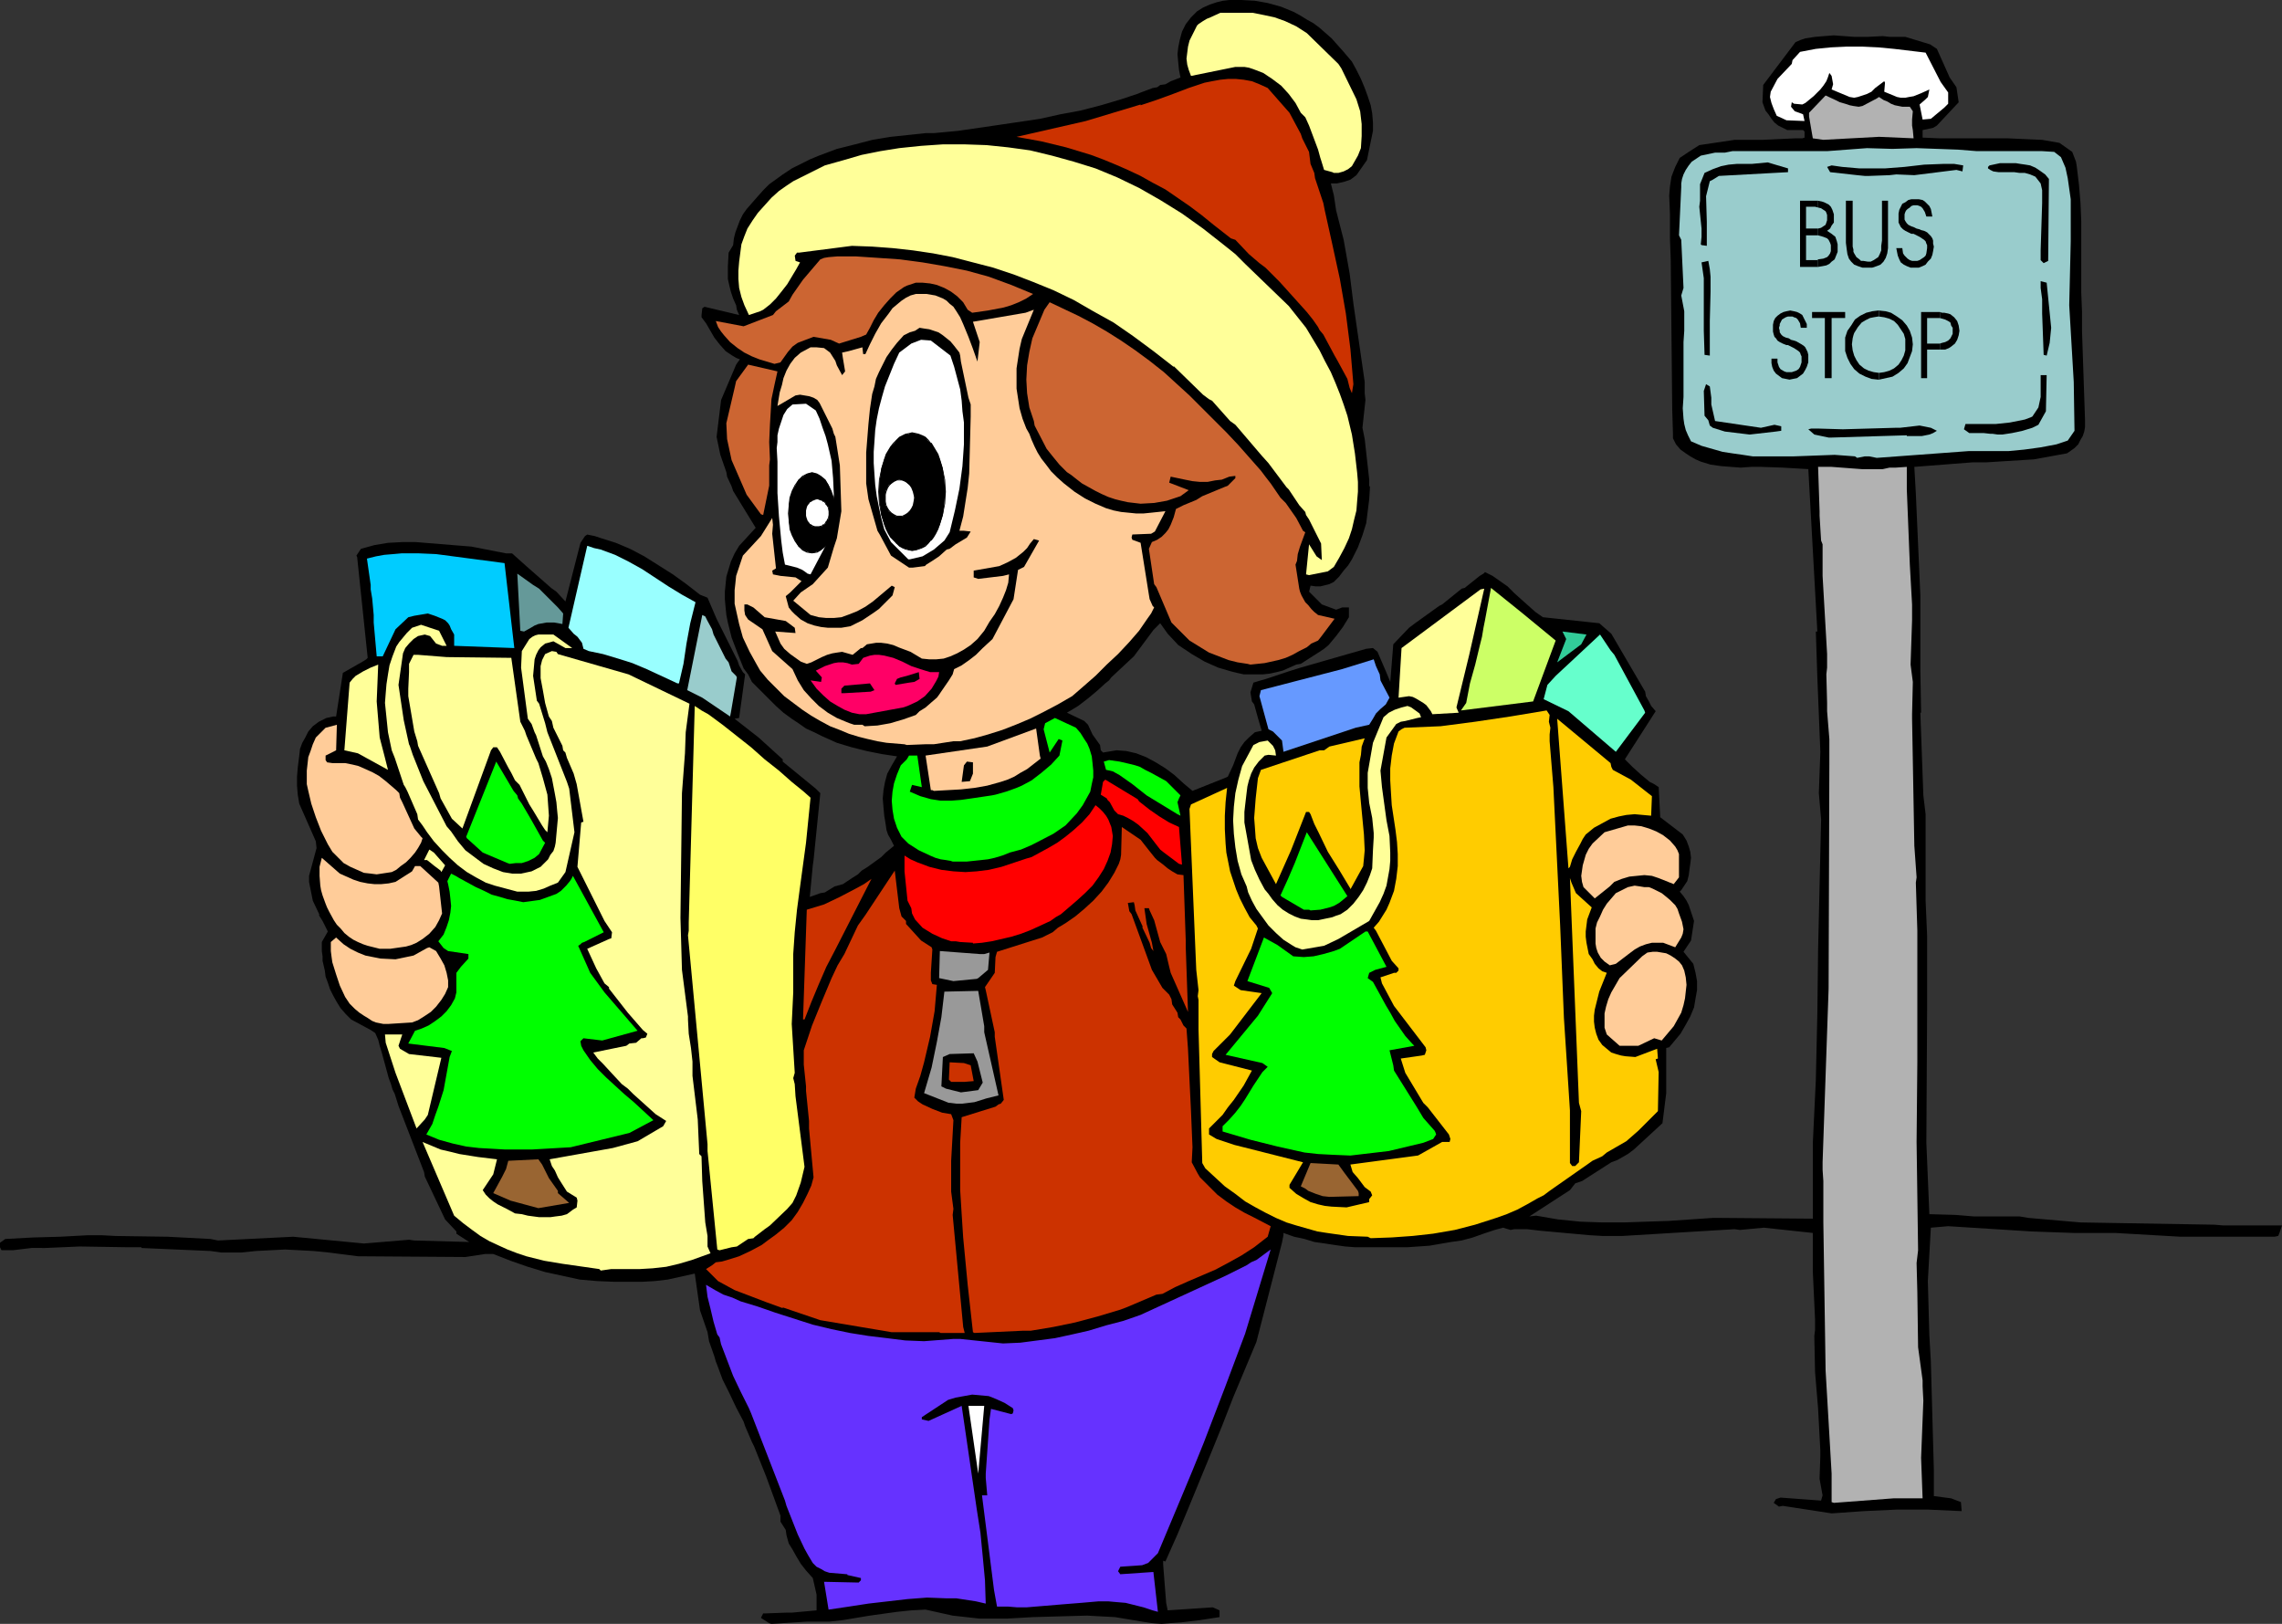
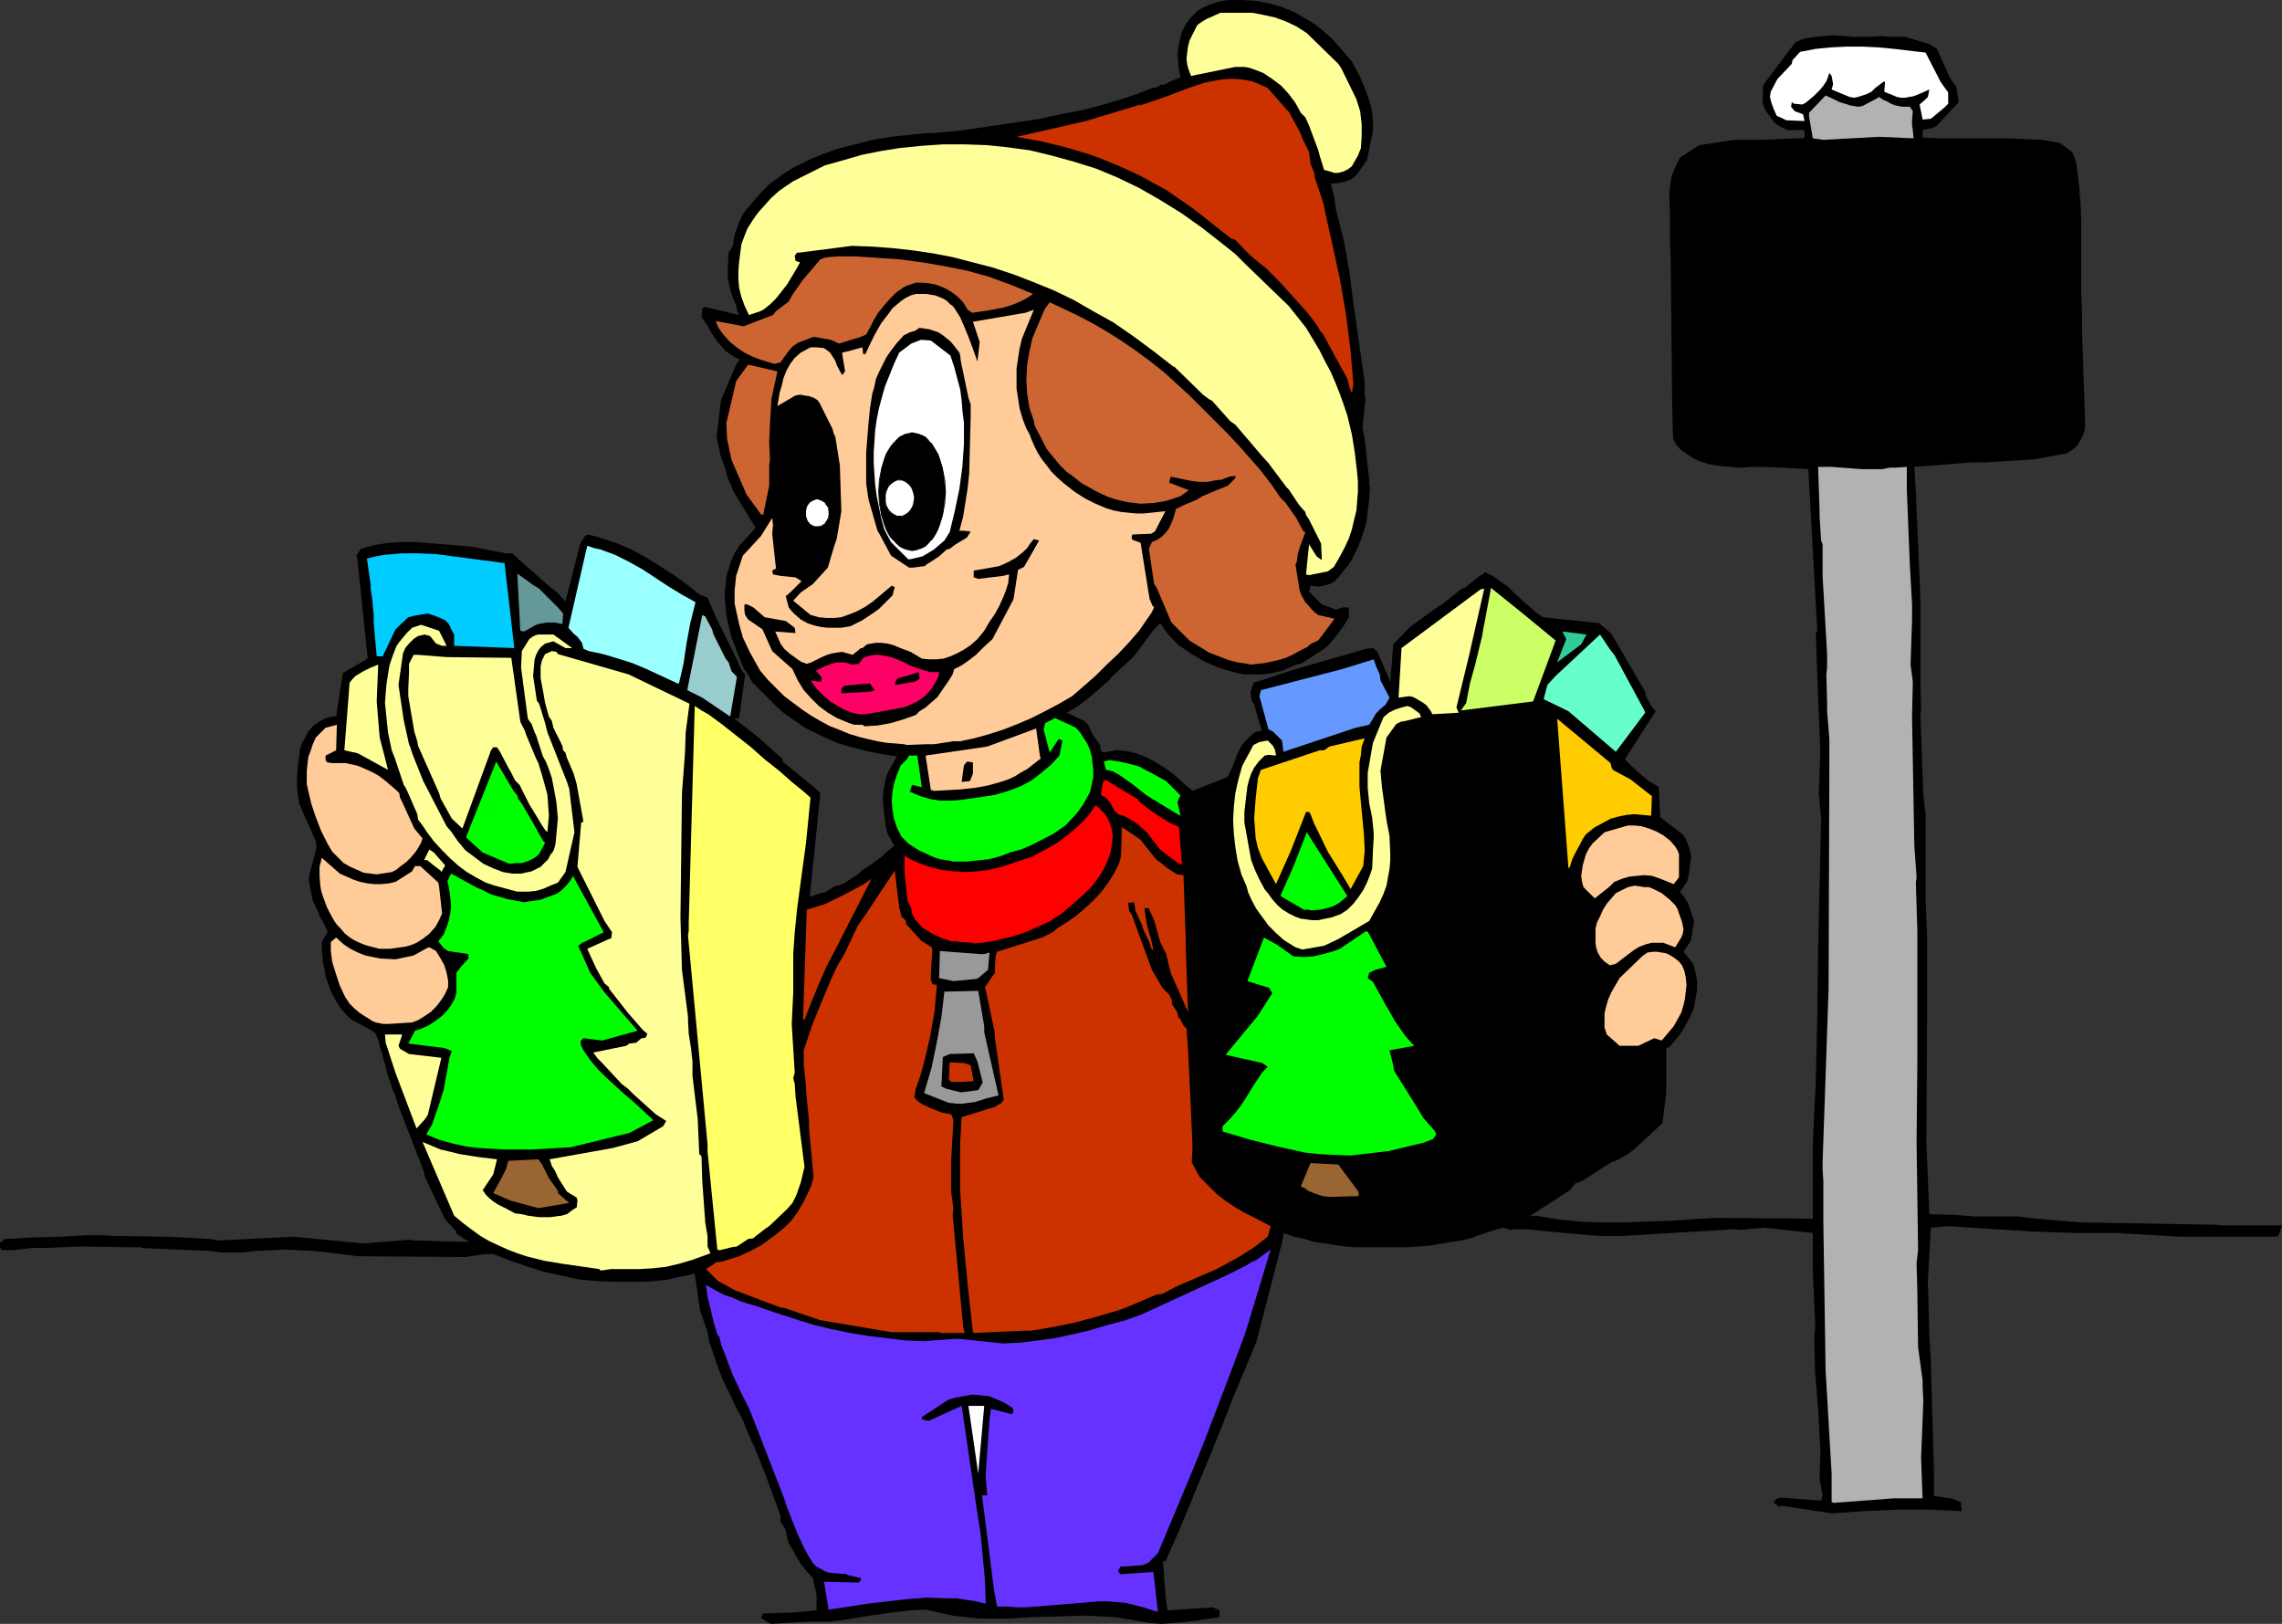
<svg xmlns="http://www.w3.org/2000/svg" xmlns:ns1="http://sodipodi.sourceforge.net/DTD/sodipodi-0.dtd" xmlns:ns2="http://www.inkscape.org/namespaces/inkscape" version="1.0" width="129.766mm" height="92.336mm" id="svg92" ns1:docname="Holiday Shopping 2.wmf">
  <rect width="100%" height="100%" fill="#333333" stroke="none" />
  <ns1:namedview id="namedview92" pagecolor="#ffffff" bordercolor="#000000" borderopacity="0.25" ns2:showpageshadow="2" ns2:pageopacity="0.0" ns2:pagecheckerboard="0" ns2:deskcolor="#d1d1d1" ns2:document-units="mm" />
  <defs id="defs1">
    <pattern id="WMFhbasepattern" patternUnits="userSpaceOnUse" width="6" height="6" x="0" y="0" />
  </defs>
  <path style="fill:#000000;fill-opacity:1;fill-rule:evenodd;stroke:none" d="m 165.317,348.825 -1.778,-1.131 0.485,-0.969 h 0.646 l 4.363,-0.162 h 1.131 l 5.333,-0.485 v -3.393 l -0.808,-3.554 -1.454,-1.616 -1.131,-1.454 -0.97,-1.616 -0.808,-1.454 -0.808,-1.293 -0.485,-1.777 -0.162,-1.131 -1.131,-1.777 v -1.293 l -3.07,-8.402 -2.586,-6.463 -0.485,-0.969 -1.454,-3.393 -0.323,-0.969 -1.616,-3.07 -1.454,-3.07 -1.454,-2.908 -1.131,-3.07 -0.323,-0.808 -0.323,-1.131 -1.131,-3.231 -0.323,-1.939 -1.616,-4.685 -1.131,-7.917 -2.909,0.646 -2.909,0.646 -2.747,0.323 -2.909,0.162 h -1.939 -3.717 l -3.878,-0.162 -3.717,-0.323 -3.717,-0.808 -3.717,-0.808 -3.717,-1.131 -3.717,-1.293 -3.717,-1.454 h -1.778 l -4.202,0.646 -23.109,-0.162 -6.302,-0.808 -3.232,-0.323 -3.07,-0.162 -3.07,-0.162 -3.07,0.162 -3.232,0.162 -3.07,0.323 h -4.363 l -2.262,-0.323 -14.867,-0.646 v -0.162 h -2.909 l -10.342,-0.162 -7.434,0.323 H 8.242 6.787 l -4.04,0.485 H 0.323 L 0,268.041 v -0.969 l 1.131,-0.808 5.979,-0.323 5.818,-0.162 5.979,-0.323 h 2.909 l 3.07,0.162 11.15,0.162 9.211,0.485 1.616,0.323 16.16,-0.808 15.19,1.454 9.696,-0.808 1.131,0.162 11.797,0.323 -2.747,-1.777 v -0.485 l -2.424,-2.585 -4.363,-9.209 -0.162,-0.969 -5.494,-14.218 -0.808,-2.585 -0.485,-0.969 -0.323,-1.131 -0.485,-1.293 -1.454,-5.332 -0.485,-1.616 -0.323,-1.293 -0.646,-1.454 -0.97,-0.646 -4.202,-2.262 v 0 l -1.131,-1.131 -1.131,-1.293 -0.808,-1.293 -0.808,-1.454 -0.646,-1.293 -0.485,-1.454 -0.485,-1.293 -0.162,-1.293 -0.485,-2.1 v -0.969 l -0.162,-1.131 v -1.939 l 1.293,-2.262 -0.646,-1.293 -0.485,-0.969 -0.808,-1.293 h 0.162 l -1.454,-3.07 -0.808,-4.039 v -1.293 l 1.616,-5.978 -0.162,-1.454 -3.555,-8.078 -0.323,-1.939 -0.162,-1.939 v -1.939 l 0.162,-1.939 0.323,-2.585 0.162,-1.454 0.485,-1.293 0.646,-1.131 0.646,-1.293 0.97,-1.131 1.293,-0.969 v 0 l 1.616,-0.808 1.454,-0.323 h 0.646 l 1.454,-9.371 4.525,-2.585 0.485,-0.323 0.323,-0.323 -2.262,-21.65 -0.162,-0.323 0.97,-1.454 2.909,-0.808 2.909,-0.485 3.07,-0.162 h 2.909 l 5.979,0.485 5.979,0.485 7.434,1.454 h 1.293 l 3.07,2.747 5.333,4.685 1.131,0.808 1.939,2.1 3.232,-12.602 0.97,-1.454 0.485,-0.323 1.616,0.323 1.454,0.485 3.07,0.969 3.07,1.293 3.07,1.616 3.07,1.939 3.07,1.939 2.909,2.1 2.909,2.262 1.616,0.646 1.454,3.393 0.485,1.131 4.525,9.048 0.323,0.969 0.808,1.454 0.485,0.485 -1.293,9.371 -0.97,0.162 5.171,4.039 5.171,4.685 v 0.485 l 7.11,5.816 0.97,0.969 -1.454,14.38 -0.162,1.131 -0.646,6.786 2.262,-0.808 0.97,-0.162 2.101,-1.293 1.778,-0.485 1.939,-1.293 1.293,-0.808 0.808,-0.808 1.293,-0.808 2.909,-2.1 0.97,-0.969 1.778,-1.454 -0.646,-1.293 -0.646,-1.131 -0.323,-0.969 -0.162,-1.131 -0.323,-1.939 -0.162,-1.777 -0.162,-1.939 0.162,-1.777 0.323,-1.777 0.485,-1.777 0.97,-1.777 1.131,-1.939 -3.232,-0.485 -3.232,-0.646 -3.232,-0.808 -3.232,-0.969 -3.232,-1.454 -1.616,-0.808 -1.778,-0.808 -1.616,-1.131 -1.454,-0.969 -1.778,-1.293 -1.616,-1.454 -2.424,-2.424 -2.747,-2.747 -0.808,-1.616 -0.97,-1.293 -1.293,-3.231 -1.293,-3.393 -0.808,-3.231 -0.323,-1.616 -0.162,-1.616 -0.162,-1.777 v -1.616 l 0.162,-1.616 0.162,-1.616 0.485,-1.616 0.485,-1.616 0.808,-1.777 0.97,-1.616 3.555,-3.878 -4.848,-7.917 -0.323,-0.969 -0.97,-2.1 -0.162,-0.969 -1.293,-3.716 -0.808,-3.878 0.97,-7.917 3.232,-7.594 0.323,-0.485 0.485,-0.646 -0.808,-0.323 -0.808,-0.485 -1.454,-0.969 -1.293,-1.454 -1.131,-1.454 -1.778,-3.07 -0.97,-1.293 v -0.485 l 0.162,-1.454 0.485,-0.323 7.434,1.777 -0.485,-1.131 -0.162,-0.969 -0.646,-1.454 -0.485,-1.454 -0.323,-1.293 -0.323,-1.454 v -1.454 -1.293 l 0.162,-2.908 0.97,-1.616 0.162,-1.454 0.323,-1.293 0.485,-1.293 0.485,-1.293 0.646,-1.293 0.808,-1.131 1.131,-1.293 1.131,-1.293 1.293,-1.454 1.293,-1.293 2.909,-2.1 1.939,-1.293 1.939,-0.969 1.939,-0.969 1.939,-0.808 3.878,-1.454 3.878,-0.969 3.717,-0.969 3.878,-0.646 7.595,-0.808 h 1.778 l 5.171,-0.485 8.888,-1.293 8.726,-1.293 4.363,-0.969 4.363,-0.808 4.363,-1.131 4.363,-1.293 3.394,-1.131 0.808,-0.323 2.586,-0.969 0.97,-0.162 0.646,-0.485 1.131,-0.162 1.131,-0.646 2.101,-0.808 -0.323,-1.616 -0.162,-1.616 -0.162,-1.777 0.162,-1.454 0.323,-1.616 0.485,-1.777 0.808,-1.616 1.131,-1.454 1.293,-1.293 1.293,-0.808 1.454,-0.646 1.454,-0.485 1.293,-0.323 L 264.216,0 h 2.586 l 2.909,0.162 2.747,0.485 2.909,0.808 2.747,1.131 1.454,0.808 1.293,0.808 1.454,0.808 1.293,0.969 2.586,2.262 1.293,1.454 1.293,1.454 1.778,2.1 0.97,1.777 0.97,1.939 0.808,1.939 0.646,1.777 0.646,1.939 0.323,1.777 0.162,1.939 v 1.777 l -1.293,6.301 -2.262,3.231 -1.293,0.969 -1.454,0.485 -1.454,0.323 h -1.293 l 0.646,2.585 0.485,3.231 1.616,6.301 1.293,7.271 0.808,6.463 2.424,16.803 v 2.424 l 0.162,1.454 -0.646,5.978 0.485,2.424 0.97,8.725 v 1.293 l 0.162,0.323 v 0 l -0.162,2.585 -0.323,2.585 -0.323,2.585 -0.808,2.585 -0.97,2.585 -1.293,2.585 -0.808,1.293 -0.97,1.131 -0.97,1.293 -1.131,1.131 -0.97,0.485 -1.939,0.485 h -0.97 l -1.131,-0.162 -0.323,1.293 2.747,2.747 3.07,1.131 1.293,-0.485 h 1.454 v 2.1 l -1.293,2.1 -1.454,1.939 -1.616,1.939 -0.97,0.808 -0.97,0.646 -4.04,2.585 -0.97,0.162 -2.909,1.293 -1.293,0.323 -1.454,0.323 -1.454,0.162 h -1.454 -1.293 -1.454 l -1.454,-0.323 -1.293,-0.323 -2.747,-0.808 -2.909,-1.293 -2.747,-1.616 -2.909,-1.939 -2.262,-2.424 -1.616,-2.262 -1.454,1.454 -4.202,5.655 -4.848,4.524 -0.485,0.646 -0.808,0.646 -1.778,1.616 -0.97,0.808 -0.97,0.808 -2.101,1.616 -2.424,1.454 3.717,1.777 0.808,0.808 0.97,2.1 1.616,2.262 0.162,1.131 0.485,0.485 2.909,-0.485 2.101,0.162 2.101,0.485 2.101,0.808 2.101,1.131 2.101,1.293 1.939,1.454 1.939,1.777 1.939,1.616 7.272,-2.908 0.323,-0.162 1.131,-2.424 0.97,-2.585 0.646,-1.293 0.808,-1.131 0.97,-0.969 1.293,-1.131 1.454,-0.323 -0.808,-2.747 -0.808,-2.908 -0.485,-0.646 -0.323,-1.939 0.646,-2.1 1.616,-0.485 1.131,-0.323 4.848,-1.616 2.586,-0.808 14.059,-4.039 1.454,-0.162 0.97,0.808 1.939,4.524 0.808,1.939 0.646,-8.078 3.394,-3.554 1.293,-0.969 5.171,-3.716 0.646,-0.323 4.202,-3.393 0.646,-0.162 3.232,-2.585 0.808,-0.485 0.323,-0.323 1.616,0.808 1.616,1.131 1.616,1.131 1.454,1.454 3.07,2.747 1.454,1.293 1.616,1.131 12.12,1.293 2.586,2.262 7.272,12.441 0.162,0.969 0.646,1.131 0.485,0.969 0.97,1.131 -6.626,10.34 0.808,0.808 0.808,0.808 1.778,1.616 1.939,1.616 0.97,0.485 0.97,0.646 0.323,6.463 4.848,3.716 0.808,1.293 0.485,1.293 0.323,1.131 0.162,1.293 -0.162,1.293 -0.162,1.131 -0.162,1.293 -0.323,1.293 -1.293,1.939 -0.323,0.323 0.808,0.969 0.646,0.969 0.485,0.969 0.323,0.969 0.808,2.424 -0.646,4.201 -1.616,2.424 2.101,2.585 0.485,1.939 0.323,1.777 v 1.939 l -0.323,1.777 -0.323,1.939 -0.808,1.939 -0.97,1.777 -1.131,1.939 -2.424,2.908 -0.646,0.162 v 9.694 l -0.808,6.463 -6.141,5.655 -1.293,0.969 -2.262,1.293 -1.293,0.485 -6.302,4.039 -1.454,0.485 -1.131,1.454 -8.726,5.655 1.454,-0.162 4.686,0.808 4.848,0.485 4.686,0.162 h 4.686 l 4.686,-0.162 4.848,-0.162 9.534,-0.646 h 1.616 l 19.877,0.162 v -14.864 -1.454 l 0.646,-13.572 0.323,-14.218 0.162,-13.733 0.646,-27.951 -0.485,-5.655 0.323,-8.886 -0.646,-15.995 -0.323,-9.856 h 0.323 l -1.939,-34.899 -5.494,-0.323 -4.686,-0.162 h -2.101 l -2.262,0.162 -2.101,-0.162 -2.101,-0.162 -2.262,-0.323 -2.101,-0.646 -1.131,-0.485 -1.131,-0.646 -0.97,-0.646 -1.131,-0.808 -0.97,-1.131 -0.646,-1.293 v -0.969 l -0.162,-5.17 -0.323,-32.314 -0.162,-4.362 v -1.131 -4.201 l -0.162,-4.039 0.162,-1.939 0.323,-2.1 0.808,-2.1 0.485,-0.969 0.485,-0.969 1.939,-1.293 2.262,-1.454 7.595,-1.131 h 1.616 1.939 2.424 l 6.949,-0.323 h 1.616 l 0.485,-0.162 v -1.293 l -0.323,-0.323 h -3.394 l -0.97,-0.485 -0.97,-0.485 -0.808,-0.646 -0.646,-0.808 -0.646,-0.969 -0.646,-0.808 -0.646,-1.777 0.162,-3.716 6.949,-9.209 1.131,-0.485 0.97,-0.323 2.101,-0.323 1.939,-0.162 2.101,-0.162 4.363,0.323 h 2.909 l 3.232,-0.162 1.454,0.162 h 1.939 1.454 l 5.333,1.616 1.454,0.969 2.747,6.14 1.454,2.1 0.485,3.231 -4.686,5.009 -0.808,0.485 -2.262,0.485 v 1.616 l 3.717,0.162 h 3.555 3.717 3.717 3.717 l 3.555,0.162 3.717,0.162 3.717,0.646 2.747,1.939 0.808,2.1 0.162,0.969 0.485,4.039 0.323,3.878 0.162,3.878 v 3.716 4.039 7.594 l 0.162,4.039 v 4.201 l 0.646,19.065 v 0.808 0.808 l -0.162,0.969 -0.323,0.969 -0.485,0.808 -0.485,0.969 -0.808,0.808 -1.131,0.808 -0.485,0.323 -7.11,1.293 -10.342,0.646 h -2.909 l -12.443,0.969 0.323,5.655 0.97,21.973 v 15.026 1.131 l 0.162,9.048 h -0.162 l 0.646,17.772 0.485,4.039 v 18.58 l 0.323,7.432 v 3.554 7.594 5.17 l -0.162,28.274 0.646,15.349 5.656,0.162 1.939,0.162 1.939,0.162 h 4.04 3.878 1.939 l 1.939,0.323 11.15,0.969 28.765,0.485 1.939,0.162 h 1.293 3.878 5.494 1.939 l -0.485,1.454 -0.323,0.808 -0.808,0.162 h -20.2 l -14.059,-0.808 h -8.888 l -9.05,-0.323 -17.938,-1.131 -3.717,0.323 -0.646,11.471 0.323,11.633 0.323,5.655 0.162,5.816 0.323,11.633 0.162,5.816 v 5.655 l 3.717,0.485 2.101,0.808 0.162,1.939 -3.555,-0.162 -3.555,-0.162 h -6.949 l -6.949,0.323 -6.949,0.485 -10.504,-1.616 -0.808,0.162 -1.131,-0.808 0.485,-0.808 0.97,-0.323 8.726,0.646 0.323,-1.131 -0.646,-3.554 0.162,-4.847 v -1.293 l -0.485,-9.048 -0.646,-7.755 -0.162,-7.755 0.162,-1.293 v -2.262 l -0.485,-10.34 v -8.24 l -10.504,-1.131 -5.171,0.485 -1.131,-0.162 -24.078,1.454 h -1.778 -2.586 l -2.747,-0.162 -5.333,-0.485 -5.333,-0.485 -2.747,-0.323 h -2.747 l -0.808,0.162 -1.616,-0.485 -1.778,0.485 -2.424,0.808 -2.262,0.808 -2.424,0.646 -2.262,0.323 -4.686,0.808 -4.686,0.323 h -9.05 -2.262 l -2.101,-0.162 -2.262,-0.323 -2.101,-0.323 -2.262,-0.323 -2.101,-0.646 -2.262,-0.485 -2.262,-0.808 v 0.485 l -0.323,1.616 -5.494,21.327 -5.01,11.956 -2.262,5.816 -2.424,5.978 -4.848,11.794 -2.424,5.816 -2.586,5.816 -0.485,-0.162 v 0.808 l 0.646,8.24 0.323,1.616 9.696,-0.646 1.454,0.646 v 1.454 l -4.202,0.646 -4.04,0.485 -2.262,0.162 -1.939,0.162 -2.101,-0.162 -2.101,-0.323 -2.909,-0.485 -2.909,-0.485 -3.07,-0.162 -2.909,-0.162 -5.818,0.162 -5.818,0.162 -5.656,0.323 h -3.07 -2.747 l -2.909,-0.323 -2.909,-0.323 -2.909,-0.646 -2.909,-0.646 -3.07,0.162 -3.07,0.323 -5.818,0.808 -2.909,0.485 -2.909,0.485 -2.909,0.323 h -2.909 -1.939 l -7.595,0.485 z" id="path1" />
  <path style="fill:#6632ff;fill-opacity:1;fill-rule:evenodd;stroke:none" d="m 247.733,346.079 -1.939,-0.646 -1.939,-0.485 -1.939,-0.485 -1.939,-0.162 -1.778,-0.162 h -2.101 l -3.717,0.323 -4.04,0.323 -3.878,0.323 -3.878,0.323 h -1.939 l -1.939,-0.162 h -2.424 l -0.646,-3.554 -2.586,-20.358 h 1.131 l -0.323,-3.716 v -0.969 l 0.808,-11.633 0.323,-2.262 4.363,1.131 0.323,-0.162 0.162,-0.646 -0.162,-0.485 -1.778,-1.131 -1.778,-0.808 -1.616,-0.646 -1.778,-0.162 -1.778,-0.162 -1.778,0.323 -1.778,0.323 -1.616,0.485 -5.656,3.716 v 0.485 l 1.454,0.323 7.11,-3.231 3.232,22.135 0.808,5.17 0.485,5.009 0.485,5.17 0.162,5.009 -2.101,-0.485 -2.101,-0.323 -2.101,-0.323 h -2.101 l -4.202,-0.162 -4.202,0.323 -4.202,0.485 -4.202,0.485 -4.202,0.646 -4.363,0.646 -0.97,-5.978 7.434,0.162 0.485,-0.485 v -0.485 l -2.909,-0.646 v -0.162 l -1.939,-0.162 -1.939,-0.162 -0.97,-0.323 -0.808,-0.485 -0.97,-0.485 -0.808,-0.808 -0.97,-1.616 -0.808,-1.454 -1.454,-3.07 -2.424,-6.14 -0.323,-1.131 -7.272,-18.742 -0.485,-1.131 -1.778,-3.554 -1.616,-3.393 -1.293,-3.393 -1.293,-3.393 -0.323,-1.454 -0.485,-0.646 -0.808,-2.747 -0.646,-2.747 -0.646,-2.585 -0.323,-2.585 1.939,1.131 1.778,0.969 1.939,0.646 1.778,0.808 3.717,1.131 3.717,1.293 4.04,1.293 4.04,1.293 4.04,0.969 3.878,0.808 4.04,0.646 4.04,0.485 3.878,0.485 4.04,0.162 v 0 l 6.302,-0.485 h 1.454 l 9.211,0.969 3.717,-0.162 3.717,-0.485 3.717,-0.485 3.717,-0.808 3.555,-0.808 3.717,-1.131 3.717,-0.969 3.717,-1.293 18.261,-8.402 4.525,-2.262 0.97,-0.646 1.131,-0.485 3.07,-2.262 -5.494,18.096 -4.363,11.633 -4.525,11.794 -2.424,5.978 -2.424,5.816 -5.01,11.956 -2.101,2.1 -1.293,0.485 -4.686,0.323 -0.485,0.969 0.485,0.646 7.11,-0.485 0.97,8.563 z" id="path2" />
  <path style="fill:#b2b2b2;fill-opacity:1;fill-rule:evenodd;stroke:none" d="m 393.657,322.813 v -6.14 l -1.293,-22.135 -0.485,-31.829 v -8.886 l -0.162,-2.424 v -1.616 l 1.293,-37.322 0.162,-48.147 v -4.201 -1.293 l -0.485,-5.978 v -1.777 l -0.162,-6.14 0.162,-1.454 v -2.908 l -0.97,-16.803 v -5.009 -1.777 l -0.323,-0.808 -0.323,-5.332 v -0.969 l -0.323,-9.533 h 2.909 l 6.464,0.485 h 2.747 1.778 l 1.454,-0.323 h 1.293 l 2.424,-0.162 v 4.847 l 0.646,16.157 0.485,8.563 v 3.393 l -0.323,9.533 0.485,3.716 -0.162,6.947 v 0.969 l 0.485,27.305 0.485,6.786 -0.162,1.131 0.323,10.34 v 25.205 2.908 l -0.162,17.288 0.323,23.266 -0.323,2.747 0.162,6.301 0.162,11.794 0.97,7.109 v 1.293 l 0.162,3.07 -0.485,12.279 0.323,8.725 h -6.302 l -12.766,0.969 z" id="path3" />
  <path style="fill:#ffffff;fill-opacity:1;fill-rule:evenodd;stroke:none" d="m 210.241,316.673 -2.101,-14.541 h 3.394 z" id="path4" />
  <path style="fill:#cc3200;fill-opacity:1;fill-rule:evenodd;stroke:none" d="m 201.838,286.299 h -10.181 l -15.352,-2.585 -8.08,-2.747 v 0.162 l -3.555,-1.293 -3.394,-1.293 -3.394,-1.293 -1.778,-0.969 -1.778,-0.969 -2.586,-2.585 1.293,-0.808 0.808,-0.646 1.293,-0.162 1.131,-0.323 2.586,-0.808 2.424,-1.131 2.424,-1.293 1.293,-0.969 1.778,-1.293 1.778,-1.454 1.616,-1.616 1.293,-1.777 1.131,-1.939 0.97,-1.939 0.808,-1.777 0.485,-1.777 -0.97,-10.502 v -1.616 l -0.646,-6.463 v -0.969 l -0.485,-4.685 v -1.293 -1.777 l 1.778,-5.332 2.101,-5.17 2.101,-5.009 1.293,-2.747 1.454,-2.424 2.909,-6.14 1.616,-2.262 6.302,-9.533 0.97,8.078 0.485,1.777 0.97,0.969 v 0.646 l 3.232,3.554 2.262,1.454 0.162,0.485 -0.323,5.009 v 1.616 l 0.323,0.808 0.97,0.162 -0.485,5.655 -0.97,5.493 -0.646,2.747 -0.646,2.747 -0.808,2.908 -0.97,2.747 -0.323,1.939 0.808,0.808 0.97,0.646 2.101,0.969 2.101,0.808 1.939,0.323 0.485,1.293 -0.485,8.725 v 5.493 1.131 l 0.485,3.716 -0.162,1.293 2.262,24.074 0.323,1.293 h -5.171 z" id="path5" />
  <path style="fill:#cc3200;fill-opacity:1;fill-rule:evenodd;stroke:none" d="m 209.11,286.299 -1.131,-10.179 -0.97,-10.179 -0.323,-5.009 -0.323,-5.17 v -5.009 -5.17 l 0.323,-5.493 7.272,-2.262 0.646,-0.485 0.485,-0.162 0.646,-0.808 -1.939,-13.572 v -0.969 l -1.939,-9.048 -0.162,-0.646 2.101,-3.07 0.162,-3.393 0.323,-1.131 9.696,-3.07 0.97,-0.485 1.293,-0.646 1.131,-0.969 1.616,-0.969 2.101,-1.454 1.939,-1.616 1.939,-1.777 1.778,-1.939 1.454,-1.939 1.293,-2.1 0.97,-1.939 0.323,-0.969 0.162,-0.969 0.162,-5.978 4.04,2.747 1.778,2.262 1.293,1.616 0.485,0.485 0.646,0.485 0.646,0.485 0.97,0.808 0.97,0.646 1.131,0.646 1.293,0.162 0.485,14.056 v 1.454 l 0.485,13.895 -3.717,-8.402 -0.323,-1.293 -0.646,-2.747 -1.293,-2.585 -1.293,-4.685 -0.97,-2.1 -0.162,-0.485 h -0.97 l 0.485,3.393 1.131,4.039 0.323,1.777 -0.485,-0.646 -0.323,-1.131 -1.616,-3.393 h 0.162 l -1.616,-3.554 -0.162,-1.131 -0.162,-0.646 -1.293,0.162 0.323,1.777 0.485,0.646 4.363,11.956 2.262,3.878 1.454,1.454 0.485,0.969 0.162,1.131 1.131,1.777 0.162,0.969 0.485,0.485 0.646,1.293 0.646,0.646 0.323,4.362 0.646,13.41 0.323,7.755 -0.162,3.231 1.293,2.424 0.485,0.808 1.939,1.939 1.778,1.777 1.939,1.454 1.939,1.293 1.939,1.131 1.939,0.969 3.717,1.939 -0.646,2.262 -2.909,2.262 -2.747,1.777 -2.909,1.616 -2.747,1.454 -5.656,2.424 -2.909,1.293 -2.747,1.454 -1.293,0.162 -6.464,2.747 -1.293,0.485 -4.848,1.454 -4.848,1.293 -4.686,0.969 -4.848,0.808 h -1.616 l -10.504,0.485 z" id="path6" />
  <path style="fill:#ffff99;fill-opacity:1;fill-rule:evenodd;stroke:none" d="m 128.795,272.727 -7.918,-1.131 -3.878,-0.646 -3.878,-0.969 -1.939,-0.646 -2.101,-0.808 -1.778,-0.808 -2.101,-0.969 -1.939,-1.131 -1.778,-1.293 -1.939,-1.454 -1.939,-1.616 -6.787,-15.834 1.939,0.808 1.939,0.808 2.101,0.485 1.939,0.485 4.04,0.646 4.04,0.485 -0.808,3.231 -2.262,3.393 0.646,0.969 0.808,0.808 0.808,0.646 0.97,0.646 1.939,0.969 1.778,0.969 1.454,0.162 1.293,0.323 2.424,0.323 h 2.424 l 1.131,-0.162 1.293,-0.162 1.131,-0.323 1.293,-0.969 0.808,-0.485 0.162,-1.454 -0.162,-0.646 -2.101,-1.293 -1.131,-1.777 -0.808,-1.293 -0.646,-1.454 -0.646,-0.969 -0.485,-1.454 13.574,-2.424 5.333,-1.454 5.494,-3.231 0.646,-1.131 -2.262,-1.454 -4.848,-4.362 -1.131,-1.131 -1.293,-0.969 -2.101,-2.262 -1.939,-2.1 -1.131,-1.131 -0.97,-1.293 7.11,-1.454 0.646,-0.485 1.454,-0.162 1.131,-0.969 h 0.323 l 0.646,-0.162 0.323,-0.808 -0.97,-0.808 -3.232,-3.716 -4.04,-5.17 v -0.323 l -0.97,-0.808 -1.778,-3.231 -1.939,-4.201 4.686,-2.1 0.485,-0.162 0.162,-1.293 -1.616,-2.424 -5.818,-11.633 0.808,-9.533 0.485,-0.162 -1.454,-8.078 -0.646,-2.262 -1.454,-3.393 -0.323,-1.131 -0.485,-0.485 -0.162,-0.969 -1.939,-3.878 -0.323,-1.454 -0.646,-0.969 -0.808,-2.908 -0.485,-2.747 -0.485,-2.585 v -1.293 -1.293 l 0.323,-1.293 0.646,-1.293 1.454,-0.646 0.97,0.162 0.323,0.485 15.19,4.362 13.09,6.301 -0.808,6.14 -0.162,4.524 -0.646,8.563 -0.323,26.82 0.323,11.148 1.293,10.017 v 0.646 0 l 0.162,3.07 0.485,3.07 0.323,2.908 v 3.07 l 1.131,9.371 0.323,7.432 0.485,0.485 0.162,5.332 0.646,8.886 0.485,2.908 v 2.262 l 0.646,1.454 -4.04,1.454 -2.747,0.808 -2.747,0.646 -2.909,0.323 -2.747,0.162 h -1.939 -4.202 l -2.262,0.323 z" id="path7" />
  <path style="fill:#ffff66;fill-opacity:1;fill-rule:evenodd;stroke:none" d="m 154.166,268.526 -2.101,-21.165 v -1.454 l -4.202,-44.916 0.162,-0.969 v -1.777 l 1.293,-46.532 1.454,0.969 1.454,0.808 3.07,2.262 3.07,2.424 3.07,2.424 2.909,2.585 3.07,2.424 2.747,2.424 2.586,2.1 1.454,1.293 -0.485,4.847 -0.485,4.847 -1.293,9.533 -0.646,4.847 -0.485,4.847 -0.323,4.685 v 4.847 3.393 l -0.323,6.786 0.646,10.502 -0.323,1.131 0.323,1.293 0.162,2.585 1.939,15.187 -0.808,3.393 -0.97,2.747 -0.808,1.616 -1.131,1.293 -3.717,3.554 -1.131,0.808 -2.101,1.616 -0.323,0.323 -1.131,0.162 -2.424,1.616 -1.131,0.162 -2.586,0.646 z" id="path8" />
-   <path style="fill:#ffcc00;fill-opacity:1;fill-rule:evenodd;stroke:none" d="m 293.95,265.779 -4.202,-0.162 -4.525,-0.646 -2.101,-0.323 -2.262,-0.646 -2.262,-0.646 -2.101,-0.646 -2.262,-0.969 -2.262,-1.131 -2.101,-1.131 -2.262,-1.293 -2.101,-1.616 -2.262,-1.616 -2.101,-1.939 -2.101,-1.939 -0.646,-1.131 -0.808,-28.759 v -4.362 -1.939 l -0.162,-0.808 0.162,-1.293 -0.485,-4.362 -0.323,-7.594 -1.131,-26.982 0.323,-0.969 7.757,-3.554 -0.323,3.07 -0.162,2.908 v 2.908 l 0.162,3.07 0.162,1.939 0.808,4.039 0.646,1.939 0.646,1.939 0.808,1.939 0.97,1.939 1.131,2.1 1.454,1.777 0.323,0.646 -1.454,4.362 -3.394,6.947 -0.323,0.969 1.454,0.969 4.525,0.646 -6.787,8.886 -3.555,3.554 -0.323,0.646 v 0.646 l 1.616,1.131 6.949,1.777 -1.778,3.231 -2.101,3.07 -1.293,1.616 -1.131,1.616 -1.454,1.454 -1.454,1.454 v 1.293 l 1.616,0.969 1.939,0.646 1.939,0.646 1.939,0.485 12.766,3.231 -2.909,4.847 v 0.646 l 1.454,1.293 1.616,0.969 1.454,0.808 1.616,0.485 1.454,0.323 1.454,0.162 3.232,0.162 4.848,-1.131 v -0.646 l 0.646,-0.808 -0.323,-0.808 -1.293,-0.969 -1.454,-1.939 -1.131,-1.293 -0.485,-1.616 14.544,-1.939 5.171,-2.908 h 1.616 l 0.162,-0.646 -0.323,-0.969 -4.525,-5.816 -0.97,-0.969 -3.878,-6.463 -0.97,-3.07 4.525,-0.646 0.646,-0.162 0.323,-0.969 -0.162,-0.646 -6.787,-8.886 -2.586,-4.847 -0.323,-1.293 2.909,-0.969 h 0.485 l 0.485,-0.485 v -0.485 l -1.454,-1.616 -3.394,-6.463 -0.485,-0.646 1.131,-1.293 0.808,-1.293 0.808,-1.293 0.646,-1.454 0.485,-1.293 0.485,-1.293 0.485,-2.585 0.323,-2.747 v -2.585 l -0.162,-2.585 -0.323,-2.585 -0.808,-5.332 -0.162,-2.585 -0.162,-2.747 v -2.585 l 0.323,-2.747 0.485,-2.585 0.485,-1.293 0.485,-1.293 0.646,-0.485 0.646,-0.323 3.878,-0.162 3.878,-0.162 7.434,-0.969 7.595,-1.131 7.757,-1.293 0.646,0.969 -0.162,1.454 0.323,1.293 -0.162,1.454 v 1.454 l 0.808,9.856 0.485,9.856 0.97,19.873 0.808,19.873 0.646,9.856 0.646,10.017 v 6.947 4.362 l 0.485,0.646 h 0.646 l 0.808,-0.808 0.485,-10.987 -0.485,-1.777 -1.939,-48.309 0.323,0.969 0.97,2.262 3.394,3.07 -0.485,1.293 -0.485,1.293 -0.162,1.293 -0.162,1.293 v 1.131 l 0.162,1.293 0.485,2.424 0.808,1.131 0.485,0.969 0.808,0.969 0.808,0.646 0.97,0.323 -1.616,4.039 -0.646,2.585 -0.323,1.293 -0.162,1.293 v 1.293 l 0.162,1.293 0.323,1.293 0.485,1.293 0.808,1.131 0.97,0.808 0.97,0.808 0.97,0.323 1.131,0.323 0.97,0.162 2.101,0.162 4.686,-1.777 0.162,2.1 -0.485,0.162 0.646,2.747 -0.162,8.402 -4.202,4.201 -2.586,2.262 -4.202,2.424 -0.97,0.808 -2.101,0.969 -1.131,0.808 -8.08,5.655 -1.293,0.969 -1.293,0.646 -2.262,1.293 -2.101,1.131 -2.262,0.969 -2.262,0.808 -4.525,1.454 -4.363,1.131 -4.686,0.808 -4.363,0.485 -4.525,0.323 -4.525,0.162 z" id="path9" />
  <path style="fill:#996532;fill-opacity:1;fill-rule:evenodd;stroke:none" d="m 115.705,259.64 -5.979,-1.616 -3.717,-1.616 0.97,-1.777 0.97,-1.777 0.808,-1.616 0.485,-1.777 6.464,-0.323 0.808,1.131 1.454,2.908 1.939,2.747 v 0.485 l 2.424,2.1 z" id="path10" />
  <path style="fill:#996532;fill-opacity:1;fill-rule:evenodd;stroke:none" d="m 285.708,257.216 -1.454,-0.162 -1.454,-0.485 -1.616,-0.646 -0.646,-0.485 -0.97,-0.485 2.101,-5.009 5.979,0.323 1.293,1.777 2.909,3.878 0.162,0.485 v 0.646 z" id="path11" />
  <path style="fill:#00ff00;fill-opacity:1;fill-rule:evenodd;stroke:none" d="m 286.355,248.168 -3.07,-0.162 -2.909,-0.323 -2.909,-0.646 -2.909,-0.646 -5.818,-1.454 -5.979,-1.777 v -1.131 l 1.454,-1.454 1.293,-1.454 1.131,-1.454 0.97,-1.454 1.778,-2.908 1.939,-2.908 1.131,-1.131 -1.131,-0.808 -7.918,-1.777 6.949,-8.402 3.07,-4.847 -0.646,-1.131 -4.686,-1.454 3.555,-9.371 2.909,1.616 3.394,2.424 2.262,0.162 2.101,-0.162 2.101,-0.485 2.262,-0.646 1.293,-0.485 5.494,-3.716 h 0.485 l 4.04,7.594 -2.424,0.646 -1.293,0.646 -0.323,1.131 1.131,0.808 1.778,3.231 0.97,1.777 0.97,1.616 0.97,1.777 1.131,1.616 1.131,1.616 1.454,1.616 0.485,0.485 -5.333,0.969 0.808,3.231 0.162,1.131 4.848,7.755 1.454,2.424 2.424,2.747 0.162,0.323 0.162,0.485 -0.646,0.969 -2.101,0.808 -7.434,1.777 -8.242,0.969 z" id="path12" />
  <path style="fill:#00ff00;fill-opacity:1;fill-rule:evenodd;stroke:none" d="m 114.251,247.038 h -5.656 l -2.747,-0.162 -2.909,-0.162 -2.747,-0.323 -2.909,-0.646 -2.909,-0.808 -2.747,-1.131 1.293,-2.262 0.646,-1.939 0.646,-1.777 1.131,-3.554 0.646,-3.554 0.646,-3.554 0.485,-1.293 -1.616,-0.646 -7.757,-0.969 1.454,-2.747 1.454,-0.485 1.454,-0.646 1.454,-0.969 1.293,-0.969 1.131,-1.131 0.97,-1.293 0.808,-1.454 0.323,-1.293 v -3.231 -0.969 l 0.97,-1.293 1.616,-1.777 v -0.969 l -4.363,-0.646 -0.97,-0.646 -1.131,-1.454 1.131,-1.454 0.646,-1.616 0.485,-1.454 0.323,-1.616 0.162,-1.454 -0.162,-1.616 -0.162,-1.454 -0.323,-1.616 -0.162,-0.646 0.808,-1.616 0.97,0.485 0.808,0.485 1.778,0.969 1.778,0.969 1.778,0.808 1.616,0.808 1.778,0.485 1.616,0.485 1.778,0.323 1.616,0.323 3.555,-0.485 3.555,-1.293 0.97,-0.646 1.131,-1.131 0.808,-0.969 0.323,-0.485 0.323,-0.646 6.626,12.118 -4.202,2.1 -0.485,0.162 -0.323,0.323 -0.485,0.323 2.586,5.816 3.07,4.201 7.11,8.24 -7.595,2.1 -4.04,-0.485 -0.646,0.646 0.162,0.969 0.485,0.969 1.454,2.1 1.616,1.939 1.778,1.777 1.939,1.777 1.939,1.777 2.101,1.777 2.101,1.939 2.101,1.939 -5.171,2.747 -12.605,3.07 z" id="path13" />
  <path style="fill:#ffff99;fill-opacity:1;fill-rule:evenodd;stroke:none" d="m 89.526,242.514 -4.525,-11.956 -2.101,-6.463 -0.162,-1.777 h 3.717 l -0.808,2.424 0.323,0.646 1.939,1.131 6.949,0.808 -2.909,12.279 -0.646,0.969 z" id="path14" />
  <path style="fill:#999999;fill-opacity:1;fill-rule:evenodd;stroke:none" d="m 203.939,237.02 -5.333,-2.1 0.808,-2.747 0.808,-2.747 1.131,-5.493 0.97,-5.332 0.646,-5.493 7.272,-0.162 1.293,7.594 v 1.293 l 3.07,13.572 -2.586,0.646 -2.586,0.808 -1.293,0.162 -1.293,0.162 h -1.293 l -1.293,-0.162 z" id="path15" />
  <path style="fill:#000000;fill-opacity:1;fill-rule:evenodd;stroke:none" d="m 206.525,234.758 -3.232,-0.808 -0.97,-0.485 0.323,-6.301 1.454,-0.646 5.171,-0.162 0.808,1.777 0.97,3.878 0.162,0.646 -0.97,1.616 z" id="path16" />
  <path style="fill:#cc3200;fill-opacity:1;fill-rule:evenodd;stroke:none" d="m 205.717,232.496 h -1.293 l -0.485,-0.485 0.162,-3.716 3.07,0.162 1.454,0.485 0.646,3.393 -1.939,0.162 z" id="path17" />
  <path style="fill:#ffcc99;fill-opacity:1;fill-rule:evenodd;stroke:none" d="m 348.086,224.741 -2.747,-2.424 -0.485,-1.454 v -1.616 -1.454 l 0.323,-1.454 0.485,-1.616 0.646,-1.454 1.778,-3.07 4.848,-4.685 1.131,-0.808 1.131,-0.162 h 0.97 l 0.97,0.162 0.97,0.162 0.97,0.485 0.97,0.646 0.808,0.646 0.646,0.808 0.485,1.131 0.323,1.454 0.162,1.616 -0.162,1.454 -0.162,1.454 -0.323,1.454 -0.485,1.616 -0.808,1.454 -0.808,1.454 -2.586,3.07 -1.616,-0.485 -3.394,1.616 z" id="path18" />
  <path style="fill:#ffcc99;fill-opacity:1;fill-rule:evenodd;stroke:none" d="m 83.386,220.056 h -0.97 l -0.808,-0.162 -0.808,-0.162 -0.808,-0.323 -0.97,-0.646 -0.808,-0.485 -0.97,-0.646 -0.97,-0.808 -1.131,-1.131 -0.97,-1.454 -1.131,-2.424 -0.808,-2.424 -0.808,-2.585 -0.162,-1.131 -0.162,-1.293 v -1.939 l 1.131,-0.969 1.616,1.454 1.454,0.969 1.616,0.808 1.616,0.646 1.616,0.323 1.616,0.323 3.232,0.162 3.878,-0.808 2.909,-1.616 0.485,-0.162 1.454,0.808 0.97,1.616 0.808,1.454 0.485,1.616 0.323,1.616 v 0.646 0.808 l -0.646,1.454 -0.808,1.293 -1.131,1.454 -1.131,1.131 -1.454,0.969 -1.293,0.808 -1.293,0.485 z" id="path19" />
  <path style="fill:#cc3200;fill-opacity:1;fill-rule:evenodd;stroke:none" d="m 172.589,219.086 0.808,-23.589 3.717,-1.131 3.394,-1.616 3.394,-1.777 1.778,-0.969 1.616,-1.131 -3.878,7.594 -3.878,7.594 -1.939,3.716 -1.616,3.716 -1.616,3.878 -1.454,3.716 v 0 z" id="path20" />
  <path style="fill:#999999;fill-opacity:1;fill-rule:evenodd;stroke:none" d="m 204.909,210.846 -3.07,-0.646 0.162,-5.816 8.565,0.646 h 0.97 l 1.131,-0.323 -0.323,3.716 -2.101,1.777 -0.323,0.162 z" id="path21" />
  <path style="fill:#ffcc99;fill-opacity:1;fill-rule:evenodd;stroke:none" d="m 345.985,207.453 -1.131,-0.808 -0.808,-0.808 -0.646,-1.131 -0.323,-0.969 -0.162,-0.969 v -1.131 -2.1 l 0.323,-1.293 0.646,-1.293 0.646,-1.454 0.808,-1.293 0.97,-1.131 0.97,-1.131 1.293,-0.646 1.293,-0.646 1.454,-0.323 1.131,0.162 0.97,0.162 h 0.97 l 0.808,0.323 0.97,0.485 0.97,0.485 0.808,0.646 0.97,0.808 1.131,1.131 0.485,0.808 0.323,0.969 0.646,1.777 0.162,0.808 0.162,0.808 -0.162,0.969 -0.323,0.808 -1.293,2.1 -1.293,-0.485 -1.293,-0.485 h -1.131 -1.293 l -1.293,0.323 -1.293,0.485 -1.131,0.646 -1.293,0.969 -2.747,2.1 z" id="path22" />
  <path style="fill:#ffff99;fill-opacity:1;fill-rule:evenodd;stroke:none" d="m 279.406,203.899 -0.97,-0.323 -0.808,-0.485 -1.778,-1.131 -1.616,-1.454 -1.616,-1.616 -1.293,-1.777 -1.293,-1.777 -0.97,-1.777 -0.808,-1.777 -0.323,-1.293 -1.131,-2.585 -0.808,-2.908 -0.485,-2.908 -0.323,-2.908 -0.162,-2.908 0.162,-2.908 0.323,-2.908 0.646,-2.908 0.808,-2.908 2.424,-4.524 1.293,-0.646 1.778,-0.323 1.131,1.131 0.485,0.969 0.162,1.131 -1.616,-0.162 -0.808,0.162 -0.646,0.646 -0.646,0.646 -0.97,1.293 -0.646,1.293 -0.485,1.454 -0.323,1.293 -0.162,1.293 -0.323,2.747 -0.162,1.454 v 2.262 l 1.454,8.078 0.808,2.1 0.97,2.1 1.131,2.1 0.808,0.969 0.808,1.131 1.131,1.293 1.131,0.969 1.293,0.808 1.293,0.646 1.293,0.485 1.293,0.162 1.131,0.162 h 1.293 l 3.07,-0.646 0.808,-0.323 0.97,-0.323 1.454,-0.969 1.293,-1.293 1.131,-1.454 0.97,-1.454 0.808,-1.616 0.646,-1.616 0.485,-1.454 0.162,-3.878 0.162,-2.747 v -0.969 l -0.323,-3.231 -0.646,-3.231 -0.323,-3.231 v -1.616 -1.616 l 1.131,-6.463 2.262,-5.493 1.131,-0.969 1.293,-0.646 1.454,-0.485 1.293,-0.323 0.808,0.323 1.778,1.293 0.323,0.808 -0.808,0.162 -2.586,0.646 -0.97,0.162 -0.97,0.485 -2.101,2.908 -1.293,7.109 0.323,3.554 0.485,3.554 0.485,3.554 0.646,3.393 0.162,3.554 v 1.777 l -0.162,1.777 -0.323,1.777 -0.323,1.777 -0.646,1.777 -0.808,1.777 -2.262,4.039 -6.626,3.878 -3.07,1.454 -4.686,0.808 z" id="path23" />
  <path style="fill:#ffcc99;fill-opacity:1;fill-rule:evenodd;stroke:none" d="m 80.962,203.737 -1.939,-0.485 -0.97,-0.323 -1.131,-0.485 -0.97,-0.485 -0.97,-0.646 -0.97,-0.808 -0.808,-0.969 -0.808,-0.808 -0.646,-0.969 -0.97,-1.777 -0.485,-0.969 -0.323,-0.808 -0.646,-1.777 -0.323,-1.131 -0.162,-0.969 -0.162,-2.1 v -1.939 l 0.485,-1.939 3.878,3.393 1.454,0.646 1.454,0.646 1.454,0.485 1.616,0.323 1.454,0.162 h 1.454 l 1.616,-0.162 1.454,-0.323 3.555,-2.262 0.646,-1.131 h 1.131 l 3.878,3.554 0.162,0.808 0.646,5.816 -0.646,1.454 -0.808,1.454 -1.293,1.454 -1.454,1.131 -1.293,0.808 -1.131,0.485 -1.131,0.323 -1.131,0.162 -2.262,0.323 h -2.262 z" id="path24" />
  <path style="fill:#ff0000;fill-opacity:1;fill-rule:evenodd;stroke:none" d="m 206.363,202.445 -0.97,-0.162 h -0.97 l -0.97,-0.323 -0.97,-0.323 -2.101,-0.969 -2.101,-1.293 -1.616,-1.777 -0.646,-1.293 -0.162,-1.131 -0.808,-1.616 -0.646,-6.301 v -3.393 l 1.293,0.808 1.454,0.646 2.586,0.969 2.586,0.646 2.586,0.323 2.586,0.162 2.424,-0.162 2.586,-0.323 2.747,-0.646 5.333,-1.777 1.131,-0.323 1.778,-0.969 1.778,-0.969 1.939,-1.131 1.778,-1.293 1.778,-1.454 1.778,-1.616 1.616,-1.777 1.293,-1.939 0.808,0.646 0.808,0.808 0.646,0.808 0.485,0.808 0.323,0.808 0.323,0.808 0.323,1.939 -0.162,1.777 -0.323,1.777 -0.646,1.777 -0.808,1.777 -1.131,1.777 -1.293,1.777 -1.616,1.616 -1.778,1.616 -3.394,2.908 -1.131,0.646 -1.131,0.808 -2.101,0.969 -2.101,0.969 -2.101,0.808 -2.101,0.646 -2.101,0.485 -2.101,0.485 -2.101,0.323 -1.939,0.162 v -0.162 z" id="path25" />
  <path style="fill:#00ff00;fill-opacity:1;fill-rule:evenodd;stroke:none" d="m 281.345,195.497 h -1.131 l -4.686,-2.747 -0.323,-0.323 1.616,-3.554 1.454,-3.393 2.586,-6.624 8.726,13.733 -0.97,0.808 -0.808,0.646 -1.131,0.646 -0.97,0.323 -1.939,0.485 -2.101,0.162 z" id="path26" />
  <path style="fill:#ffcc99;fill-opacity:1;fill-rule:evenodd;stroke:none" d="m 342.753,193.074 -2.424,-2.424 -0.323,-1.131 -0.162,-1.293 0.162,-1.131 0.162,-1.131 0.323,-1.131 0.323,-1.131 0.646,-1.293 0.808,-1.131 2.586,-2.424 5.01,-1.454 h 1.454 l 1.454,0.162 1.616,0.485 1.616,0.646 1.454,0.808 1.454,1.131 1.131,1.293 0.485,0.808 0.323,0.808 v 5.009 l -1.131,1.454 -1.616,-0.646 -1.616,-0.646 -1.454,-0.485 -1.616,-0.162 -1.616,0.162 -1.616,0.162 -1.616,0.485 -1.616,0.646 -0.97,0.969 z" id="path27" />
  <path style="fill:#ffff99;fill-opacity:1;fill-rule:evenodd;stroke:none" d="m 111.181,191.62 -4.848,-1.293 -1.939,-0.646 -2.101,-1.131 -1.939,-1.131 -1.939,-1.454 -1.778,-1.616 -1.616,-1.616 -1.778,-1.939 -1.454,-1.939 -0.97,-1.454 -0.97,-1.293 -0.162,-1.131 -2.101,-4.847 -0.485,-0.969 -0.323,-0.485 -1.939,-5.816 -0.646,-1.616 -0.808,-3.878 -0.646,-6.301 0.162,-2.1 0.162,-1.939 0.323,-2.1 0.323,-1.939 0.646,-1.939 0.808,-2.1 0.646,-0.969 0.808,-0.969 0.808,-0.969 1.131,-1.131 v 0 l 1.939,-0.646 3.878,1.293 1.616,3.231 h -0.97 l -1.293,-0.485 -1.293,-1.616 -1.131,-0.323 -1.454,0.323 -0.97,0.646 -0.97,0.969 -0.808,0.969 -0.485,1.131 -0.97,6.786 1.131,7.594 1.131,5.17 0.162,0.323 0.646,1.939 2.262,5.655 5.01,9.694 0.97,1.131 1.454,2.1 1.616,1.939 1.939,1.454 1.939,1.454 2.101,0.969 2.101,0.808 0.97,0.162 0.97,0.162 h 0.97 0.97 l 2.262,-0.485 0.97,-0.485 0.97,-0.485 0.808,-0.808 0.808,-0.808 0.485,-0.969 0.646,-0.808 0.323,-0.969 0.162,-0.808 0.162,-1.777 0.162,-1.777 0.162,-1.777 -0.162,-1.616 -0.162,-1.777 -0.323,-1.777 -0.646,-3.393 -0.646,-1.939 -0.646,-1.616 -0.646,-1.131 -1.454,-4.524 -0.323,-0.646 -0.646,-1.777 -0.808,-1.131 -1.454,-10.987 0.162,-3.554 1.616,-2.585 0.646,-0.485 0.646,-0.323 0.646,-0.162 h 0.646 1.293 1.293 l 4.04,2.908 h -1.454 l -2.586,-1.454 -1.131,0.323 -0.646,0.162 -0.97,0.808 -0.485,0.646 -0.485,0.969 -0.323,0.969 -0.162,1.777 -0.162,1.777 0.808,5.332 0.485,0.646 1.293,4.201 0.485,1.939 4.202,10.663 0.485,1.454 1.131,9.371 -1.939,8.563 -1.616,2.262 -1.616,0.646 -1.454,0.646 -1.616,0.485 -1.616,0.162 z" id="path28" />
  <path style="fill:#ffcc00;fill-opacity:1;fill-rule:evenodd;stroke:none" d="m 290.233,191.135 v -0.162 l -2.424,-4.039 -2.424,-3.878 -1.939,-4.039 -0.97,-1.939 -0.808,-2.1 -0.323,-0.485 h -0.646 l -3.232,8.24 -3.232,7.271 -3.07,-5.655 -0.808,-2.1 -0.485,-2.1 -0.162,-2.262 -0.162,-2.1 0.162,-2.1 0.162,-2.1 0.485,-4.362 0.646,-1.777 12.605,-4.201 h 0.97 l 1.131,-0.808 7.595,-1.777 -0.646,1.777 -0.162,1.777 -0.323,1.616 v 1.777 3.393 l 0.323,3.554 0.323,3.393 0.323,3.393 0.162,3.393 -0.162,1.777 -0.162,1.616 z" id="path29" />
  <path style="fill:#ffcc99;fill-opacity:1;fill-rule:evenodd;stroke:none" d="m 80.962,187.904 -1.293,-0.162 -1.454,-0.162 -1.454,-0.646 -1.454,-0.646 -1.454,-0.808 -1.131,-1.131 -1.293,-1.293 -0.97,-1.616 -1.454,-2.908 -1.131,-2.908 -0.97,-2.908 -0.646,-2.747 -0.323,-1.454 v -1.454 -1.454 l 0.162,-1.454 0.162,-1.454 0.485,-1.293 0.485,-1.454 0.646,-1.454 2.101,-2.1 2.424,-0.646 -0.162,5.493 -2.262,1.131 v 0.969 l 0.323,0.485 1.131,0.162 h 1.454 1.293 l 1.616,0.323 1.293,0.323 1.454,0.646 1.454,0.646 1.454,0.808 1.454,1.131 2.262,1.939 0.646,0.646 0.162,0.969 0.485,0.969 2.586,5.655 1.454,1.777 0.323,0.323 -0.323,0.969 -0.646,1.131 -0.646,0.969 -0.97,1.131 -0.97,0.969 -1.131,0.808 -0.97,0.808 -0.97,0.485 z" id="path30" />
  <path style="fill:#ffff99;fill-opacity:1;fill-rule:evenodd;stroke:none" d="m 94.859,187.419 -0.162,-0.323 -1.293,-0.969 -1.616,-1.293 h -0.646 l 1.131,-2.262 0.97,0.646 2.424,2.747 z" id="path31" />
  <path style="fill:#ffcc00;fill-opacity:1;fill-rule:evenodd;stroke:none" d="m 337.097,186.611 -2.424,-32.152 11.474,9.533 0.162,0.808 0.323,0.646 3.878,2.1 4.525,3.554 -0.162,4.201 v 0 l -1.778,-0.162 -1.778,-0.162 -1.778,0.162 -1.616,0.323 -1.778,0.485 -1.778,0.969 -1.778,0.969 -1.778,1.454 -0.646,0.969 -0.485,0.969 -0.97,1.777 -0.808,1.616 -0.485,1.616 z" id="path32" />
  <path style="fill:#ff0000;fill-opacity:1;fill-rule:evenodd;stroke:none" d="m 253.389,185.642 -3.232,-2.424 -0.808,-0.646 -1.131,-1.454 -1.616,-2.1 -1.939,-1.777 -1.131,-0.808 -1.131,-0.646 -0.97,-0.485 -1.131,-0.323 -0.808,-0.808 -0.97,-1.777 -0.485,-0.485 -0.162,-0.323 -1.293,-0.808 0.485,-2.747 0.485,-0.485 6.949,4.201 0.323,0.485 2.262,1.777 2.101,1.454 2.101,1.293 2.101,0.969 0.646,8.078 z" id="path33" />
  <path style="fill:#00ff00;fill-opacity:1;fill-rule:evenodd;stroke:none" d="m 109.08,185.48 -5.333,-2.262 -3.394,-3.07 -0.162,-0.323 6.464,-16.157 3.717,6.301 0.808,0.969 0.162,0.646 0.808,1.131 1.616,2.747 0.646,1.131 2.262,4.039 0.485,0.485 -1.293,2.424 -0.97,0.808 -1.293,0.646 -1.454,0.485 h -1.293 l -1.293,0.162 z" id="path34" />
  <path style="fill:#00ff00;fill-opacity:1;fill-rule:evenodd;stroke:none" d="m 204.262,184.995 -0.97,-0.162 -1.131,-0.162 -1.131,-0.323 -1.131,-0.485 -2.424,-1.131 -2.262,-1.454 -1.454,-1.454 -0.97,-1.939 -0.646,-1.939 -0.323,-1.939 -0.162,-1.939 0.162,-1.939 0.323,-1.777 0.646,-1.939 0.808,-1.939 1.293,-1.293 0.485,-0.808 h 1.778 l 0.97,6.786 -2.101,-0.485 -0.485,1.454 2.262,0.969 2.262,0.646 2.101,0.323 h 2.262 l 2.101,-0.162 2.262,-0.323 4.363,-0.646 0.808,-0.162 2.262,-0.646 2.262,-0.808 1.131,-0.485 2.101,-1.131 2.101,-1.616 2.101,-1.777 1.778,-1.939 0.646,-3.231 -0.808,-0.323 -1.939,2.908 -1.293,-5.009 0.323,-1.293 2.101,-1.131 4.525,2.1 0.97,1.131 0.808,1.293 0.646,0.969 0.485,1.131 0.485,1.616 0.162,1.454 0.162,1.616 v 1.454 l -0.323,1.454 -0.323,1.616 -0.808,1.454 -0.808,1.454 -1.293,1.777 -2.424,2.585 -2.586,1.777 v 0 l -4.686,2.424 -2.262,0.969 -2.424,0.646 -1.616,0.646 -1.616,0.485 -1.454,0.323 -1.454,0.162 -3.07,0.323 h -3.07 z" id="path35" />
  <path style="fill:#ffff99;fill-opacity:1;fill-rule:evenodd;stroke:none" d="m 117.645,178.856 -0.485,-0.485 -0.646,-0.969 -1.939,-3.231 -0.808,-1.293 -2.101,-4.201 -0.97,-0.969 -0.808,-1.616 -0.646,-1.131 -1.778,-3.393 -0.646,-0.969 h -0.808 l -0.485,0.646 -6.141,16.803 -2.262,-2.1 -2.424,-4.362 -0.323,-1.131 -4.525,-10.179 -0.162,-0.969 -0.646,-2.1 -1.293,-7.594 v -1.616 l 0.162,-3.554 v -1.777 l 0.97,-1.939 h 0.97 l 6.141,0.485 13.898,0.162 1.939,13.733 0.97,1.939 0.323,0.969 2.101,5.009 0.485,0.969 0.97,3.231 0.97,3.554 0.323,4.524 z" id="path36" />
  <path style="fill:#00ff00;fill-opacity:1;fill-rule:evenodd;stroke:none" d="m 253.065,174.978 -6.626,-4.039 -3.07,-2.424 -2.747,-1.939 -1.454,-0.808 -0.646,-0.162 -0.808,-0.162 -0.485,-1.777 1.131,-0.323 2.262,0.323 2.101,0.485 1.293,0.323 0.97,0.323 1.131,0.646 1.293,0.646 3.232,1.777 1.616,1.616 1.454,1.454 -0.323,0.646 -0.323,0.808 0.646,2.908 z" id="path37" />
  <path style="fill:#ffcc99;fill-opacity:1;fill-rule:evenodd;stroke:none" d="m 200.384,169.808 h -0.323 l -1.131,-7.432 13.251,-1.939 10.504,-3.878 0.808,5.816 0.162,0.646 -1.454,1.131 -1.454,1.131 -1.454,0.808 -1.293,0.808 -1.454,0.646 -1.454,0.485 -2.909,0.808 -2.747,0.485 -2.909,0.323 -2.909,0.162 -2.909,0.162 z" id="path38" />
  <path style="fill:#000000;fill-opacity:1;fill-rule:evenodd;stroke:none" d="m 206.686,168.031 0.485,-3.554 0.646,-0.808 1.293,0.162 v 2.424 l -0.646,1.616 z" id="path39" />
  <path style="fill:#ffff99;fill-opacity:1;fill-rule:evenodd;stroke:none" d="m 83.386,165.446 -6.464,-3.554 -2.909,-0.646 1.131,-14.541 0.646,-0.808 0.646,-0.646 0.808,-0.485 0.808,-0.485 1.616,-0.808 0.808,-0.323 0.808,-0.323 -0.162,4.039 -0.162,3.878 0.323,3.878 0.323,3.878 1.131,4.362 z" id="path40" />
  <path style="fill:#6699ff;fill-opacity:1;fill-rule:evenodd;stroke:none" d="m 275.851,161.568 -0.323,-2.424 -1.939,-1.939 -0.97,-0.485 -1.939,-7.109 0.323,-1.293 17.453,-4.524 6.787,-2.1 0.485,1.454 0.808,1.777 0.162,1.293 0.162,0.323 1.616,3.07 0.162,0.323 -0.808,1.454 -1.131,0.969 -0.97,0.969 -0.646,1.131 -0.808,1.293 -2.909,0.646 z" id="path41" />
  <path style="fill:#66ffcc;fill-opacity:1;fill-rule:evenodd;stroke:none" d="m 347.278,161.568 -10.181,-8.725 -5.333,-2.585 0.808,-3.07 1.778,-1.939 9.534,-8.886 2.262,3.393 0.808,0.969 6.464,11.956 0.162,0.485 z" id="path42" />
  <path style="fill:#ffcc99;fill-opacity:1;fill-rule:evenodd;stroke:none" d="m 194.405,159.952 -1.939,-0.162 -1.939,-0.162 -1.939,-0.323 -2.101,-0.485 -1.939,-0.485 -2.101,-0.646 -1.939,-0.808 -2.101,-0.808 -2.101,-1.131 -1.939,-1.131 -1.939,-1.293 -1.939,-1.454 -1.939,-1.454 -1.778,-1.777 -1.778,-1.777 -1.616,-1.939 -0.646,-1.131 -1.616,-2.908 -1.454,-3.07 -0.808,-2.908 -0.646,-2.908 -0.323,-1.454 v -1.454 -1.454 l 0.162,-1.454 0.162,-1.616 0.485,-1.454 0.485,-1.454 0.485,-1.454 3.878,-4.201 2.424,-3.878 0.162,1.454 -0.162,1.939 0.808,7.432 -0.808,0.485 0.162,0.808 1.616,0.323 3.232,0.323 1.293,0.808 -1.454,1.454 -0.97,0.969 -0.97,0.808 0.646,2.424 0.646,0.808 0.646,0.646 1.293,1.131 1.454,0.808 1.454,0.485 1.454,0.323 1.454,0.162 h 2.909 v 0 l 1.939,-0.323 2.586,-1.293 2.424,-1.616 1.131,-0.808 2.909,-2.908 0.485,-1.777 -0.646,-0.323 -4.04,3.393 -1.616,1.131 -1.778,0.969 -1.616,0.646 -1.778,0.646 -1.616,0.162 h -1.616 l -1.616,-0.162 -1.778,-0.485 -3.717,-3.07 1.616,-1.777 2.586,-1.777 3.232,-3.554 1.293,-4.362 0.646,-1.939 0.323,-1.939 0.323,-1.939 0.323,-1.939 -0.323,-9.856 -0.97,-6.14 -0.323,-0.646 -0.323,-1.131 -2.747,-5.493 -0.485,-0.646 -0.808,-0.485 -0.97,-0.323 -0.97,-0.162 -0.97,-0.162 -0.97,0.162 -2.747,1.616 -1.131,0.646 0.485,-2.908 0.485,-1.616 0.323,-1.454 0.646,-1.616 0.808,-1.454 0.97,-1.293 1.293,-1.131 2.101,-1.131 h 1.293 l 1.616,0.162 1.293,0.969 1.131,1.777 0.323,0.969 1.131,2.1 0.646,-0.808 -0.485,-2.908 -0.162,-1.131 1.454,-0.323 2.909,-0.808 0.162,1.454 h 0.485 l 0.97,-2.1 1.131,-2.262 1.293,-2.262 1.616,-2.1 0.808,-1.131 0.97,-0.808 0.97,-0.808 0.97,-0.646 0.97,-0.485 1.131,-0.323 h 1.131 1.131 l 1.939,0.323 0.808,0.323 0.808,0.323 0.808,0.485 0.646,0.646 0.808,0.646 0.646,0.969 0.808,1.293 0.646,1.454 1.131,2.747 0.97,2.585 0.97,2.747 0.485,-4.201 -1.454,-4.362 11.312,-1.939 1.778,-0.646 -2.586,6.301 -0.485,2.1 -0.323,2.1 -0.323,2.1 v 2.1 2.262 l 0.323,2.1 0.323,2.1 0.646,2.262 0.808,2.1 0.646,1.131 0.485,1.293 0.646,1.454 0.646,1.293 0.808,1.293 1.131,1.454 0.97,1.293 1.293,1.293 1.454,1.293 2.262,1.777 2.262,1.454 2.262,1.131 2.262,0.969 1.616,0.485 1.616,0.323 1.616,0.162 1.616,0.162 h 1.616 l 1.616,-0.162 3.07,-0.323 -2.262,4.362 -0.808,0.485 -4.04,0.162 -0.162,0.646 0.162,0.485 1.778,0.646 1.778,11.148 0.162,0.969 0.646,1.454 0.323,0.323 -0.646,1.293 -0.808,1.131 -1.778,2.585 -2.101,2.424 -2.424,2.585 -2.424,2.262 -2.424,2.424 -2.586,2.262 -2.424,2.1 -3.07,1.777 -3.07,1.616 -2.909,1.454 -3.07,1.293 -2.909,1.131 -3.07,0.969 -2.909,0.808 -3.07,0.646 h -1.454 l -4.202,0.646 h -1.778 l -4.04,0.162 z" id="path43" />
  <path style="fill:#000000;fill-opacity:1;fill-rule:evenodd;stroke:none" d="m 185.355,155.752 h -0.808 -0.97 l -0.97,-0.323 -0.808,-0.323 -1.939,-0.808 -1.939,-1.131 -1.939,-1.454 -1.616,-1.616 -1.616,-1.777 -1.293,-2.1 -1.131,-2.424 -4.363,-3.878 -2.101,-4.685 -3.07,-2.1 -0.646,-0.969 -0.162,-0.969 v -1.293 h 0.646 l 1.293,0.646 2.424,2.1 4.525,0.808 1.939,1.454 0.162,1.131 -4.363,-0.323 1.131,2.585 0.808,1.131 1.293,1.131 1.131,0.808 1.131,0.808 1.293,0.485 0.97,-0.323 2.262,-1.131 1.131,-0.485 1.131,-0.323 0.97,-0.162 1.131,-0.162 1.131,0.323 1.131,0.323 1.778,-1.454 h 0.323 l 0.97,-0.808 1.939,-0.323 h 1.131 l 1.293,0.162 1.293,0.323 1.131,0.485 2.586,0.969 2.424,1.454 1.616,0.162 h 1.454 l 1.616,-0.162 1.454,-0.485 1.454,-0.646 1.454,-0.808 1.454,-0.969 1.454,-1.293 1.454,-1.777 1.131,-1.939 1.131,-1.616 0.97,-1.777 0.808,-1.777 0.646,-1.616 0.485,-1.616 0.162,-1.777 -1.293,0.323 -5.333,0.646 -0.97,-0.323 v -1.454 l 5.494,-0.969 1.778,-0.808 1.778,-0.969 0.808,-0.646 0.808,-0.646 0.808,-0.808 0.646,-0.969 0.808,-0.969 1.131,0.323 -3.232,5.655 -1.293,0.646 -0.97,6.301 -4.525,8.563 -2.101,1.939 v 0 l -1.454,1.454 -1.454,1.131 -1.616,1.131 -1.616,0.808 -0.323,1.131 -0.808,1.293 -1.778,2.585 -0.323,0.485 -0.485,0.646 -1.131,0.969 -1.293,1.131 -1.293,0.808 -0.808,0.808 -2.747,0.969 -2.747,0.808 -2.747,0.485 -2.747,0.162 z" id="path44" />
  <path style="fill:#99cccc;fill-opacity:1;fill-rule:evenodd;stroke:none" d="m 156.913,153.974 -5.979,-4.039 -3.232,-1.616 3.232,-16.157 0.646,0.323 0.485,0.969 0.97,1.777 0.323,1.131 2.586,5.17 0.646,0.808 0.646,1.939 0.97,0.969 0.162,0.323 -1.293,7.594 z" id="path45" />
  <path style="fill:#ff0066;fill-opacity:1;fill-rule:evenodd;stroke:none" d="m 186.163,153.49 h -1.454 l -1.616,-0.323 -1.616,-0.646 -1.454,-0.808 -1.616,-0.969 -1.454,-1.293 -1.454,-1.454 -1.293,-1.777 2.262,0.323 0.162,-0.969 -1.293,-1.454 0.97,-0.485 0.97,-0.485 1.939,-0.646 0.97,-0.162 h 0.97 l 0.97,0.162 0.97,0.323 1.454,-0.162 0.97,-1.293 0.485,-0.162 v 0 l 0.97,-0.323 0.97,-0.162 h 0.97 l 1.131,0.162 1.939,0.485 1.939,0.808 0.97,0.485 0.97,0.485 1.939,0.646 2.101,0.646 h 0.808 1.131 l -0.162,0.969 -0.485,0.969 -0.485,0.808 -0.485,0.808 -1.454,1.616 -1.616,1.131 -2.101,0.969 -0.97,0.323 z" id="path46" />
  <path style="fill:#ffff99;fill-opacity:1;fill-rule:evenodd;stroke:none" d="m 307.848,153.49 -0.323,-0.646 -0.485,-0.646 -0.485,-0.646 -0.646,-0.485 -0.808,-0.485 -0.808,-0.485 -0.646,-0.323 -0.808,-0.162 -2.262,0.323 0.646,-10.663 16.968,-12.602 0.808,-0.162 -3.232,14.218 -2.747,11.31 0.485,1.131 z" id="path47" />
  <path style="fill:#ccff66;fill-opacity:1;fill-rule:evenodd;stroke:none" d="m 313.988,152.682 1.131,-1.616 0.808,-4.201 1.131,-4.039 0.97,-4.039 0.485,-1.939 0.323,-1.939 0.323,-1.616 1.293,-6.947 6.626,5.332 7.272,5.978 -4.848,13.087 z" id="path48" />
  <path style="fill:#000000;fill-opacity:1;fill-rule:evenodd;stroke:none" d="m 181.477,148.966 h -0.646 v -0.969 l 0.646,-0.646 5.494,-0.485 0.97,1.454 -0.808,0.323 z" id="path49" />
  <path style="fill:#000000;fill-opacity:1;fill-rule:evenodd;stroke:none" d="m 192.465,147.188 -0.162,-0.323 0.485,-0.969 0.808,-0.323 1.293,-0.323 2.586,-0.808 0.162,1.454 -1.131,0.646 -1.131,0.162 z" id="path50" />
  <path style="fill:#99ffff;fill-opacity:1;fill-rule:evenodd;stroke:none" d="m 145.601,146.865 -6.626,-3.07 -3.07,-1.293 -3.07,-0.969 -3.232,-0.969 -3.07,-0.646 -1.131,-0.485 -0.323,-1.293 -0.97,-1.293 -0.808,-0.646 -1.131,-1.293 4.04,-17.611 1.454,0.485 1.454,0.323 3.07,1.131 2.909,1.454 2.909,1.616 5.656,3.716 2.909,1.777 2.909,1.616 -1.131,4.524 -0.808,4.362 -0.646,4.362 -0.97,4.201 z" id="path51" />
  <path style="fill:#cc6532;fill-opacity:1;fill-rule:evenodd;stroke:none" d="m 268.094,142.665 -2.101,-0.323 -1.939,-0.485 -2.101,-0.808 -2.101,-0.808 -2.101,-1.293 -2.101,-1.293 -1.939,-1.939 -1.939,-1.939 -3.232,-7.594 -0.485,-0.646 -1.131,-7.594 0.646,-1.454 1.131,-0.485 0.97,-0.646 0.808,-0.808 0.646,-0.808 0.485,-0.969 0.646,-1.616 0.485,-1.777 1.616,-0.808 2.747,-1.131 1.293,-0.808 4.686,-1.939 0.808,-0.323 1.616,-1.616 v -0.485 l -1.293,0.162 -1.616,0.646 -1.454,0.162 -1.616,0.323 h -1.616 l -1.616,-0.162 -1.616,-0.323 -3.07,-0.646 -0.323,1.293 4.202,1.616 -1.778,1.293 -2.909,0.969 -2.747,0.485 -2.909,0.162 -2.747,-0.323 -1.454,-0.323 -1.293,-0.323 -1.454,-0.485 -1.454,-0.646 -1.293,-0.646 -1.454,-0.808 -1.454,-0.808 -1.454,-1.131 -0.808,-0.646 -0.97,-0.646 -1.616,-1.616 -1.454,-1.777 -1.293,-1.616 -2.586,-5.009 -0.162,-0.969 -0.485,-1.454 -0.485,-1.454 -0.485,-3.07 -0.162,-2.908 0.162,-3.07 0.485,-2.908 0.646,-2.908 1.293,-3.07 1.293,-3.07 1.131,-1.616 3.07,1.454 3.07,1.454 3.07,1.616 3.07,1.777 3.07,1.939 3.07,2.1 3.07,2.262 3.07,2.424 5.494,5.009 5.333,5.332 2.586,2.585 2.586,2.747 2.424,2.747 2.424,2.747 0.97,1.293 1.131,1.454 2.101,3.07 1.131,1.131 2.262,3.231 1.454,2.747 0.485,0.323 -1.131,3.07 -0.485,1.616 -0.162,1.454 v 0 l -0.323,0.808 0.808,5.17 0.162,0.646 0.323,0.808 0.808,1.454 0.646,0.646 0.646,0.808 0.646,0.646 0.808,0.646 3.555,0.808 -2.909,3.878 -0.646,0.808 -1.454,0.646 -0.97,0.808 -1.616,0.808 -1.454,0.808 -1.454,0.646 -1.616,0.485 -1.454,0.323 -1.454,0.323 -3.07,0.323 z" id="path52" />
  <path style="fill:#32cc99;fill-opacity:1;fill-rule:evenodd;stroke:none" d="m 334.673,142.341 1.939,-5.009 -0.808,-1.616 5.171,0.646 -1.131,2.1 z" id="path53" />
  <path style="fill:#00ccff;fill-opacity:1;fill-rule:evenodd;stroke:none" d="m 81.608,141.049 h -0.646 l -0.646,-7.271 v -0.646 -0.969 l -0.323,-3.554 -0.323,-1.939 v -0.969 l -0.808,-5.655 1.939,-0.485 1.778,-0.323 1.939,-0.162 1.778,-0.162 h 3.717 l 3.717,0.162 14.706,1.939 2.101,18.257 -12.928,-0.485 v -2.424 l -0.646,-1.131 -0.323,-0.808 -0.323,-0.485 -0.646,-0.646 -0.646,-0.323 -1.616,-0.646 -1.454,-0.485 -2.909,0.485 -1.293,0.323 -2.747,2.585 -2.747,5.816 z" id="path54" />
  <path style="fill:#659999;fill-opacity:1;fill-rule:evenodd;stroke:none" d="m 111.827,135.556 -0.646,-12.279 3.394,2.424 1.293,0.808 4.04,4.039 1.131,1.293 -0.162,2.262 -1.778,-0.323 h -1.616 l -1.778,0.323 -0.808,0.323 -0.808,0.485 -1.454,0.808 z" id="path55" />
  <path style="fill:#ffff99;fill-opacity:1;fill-rule:evenodd;stroke:none" d="m 281.345,123.6 -0.646,-0.162 0.646,-6.463 1.616,2.585 1.131,0.808 -0.162,-3.554 -2.586,-5.17 -0.646,-0.969 -0.162,-0.646 -1.293,-1.454 -2.262,-3.393 -0.485,-0.485 -3.878,-5.17 -1.454,-1.616 -5.656,-6.624 -1.131,-0.808 -3.878,-4.362 -0.646,-0.323 -1.293,-0.969 -6.302,-6.14 v 0.162 l -4.363,-3.393 -4.363,-3.231 -4.202,-2.908 -4.363,-2.424 -4.202,-2.424 -4.363,-2.1 -4.363,-1.777 -4.202,-1.616 -4.363,-1.454 -4.363,-1.131 -4.363,-1.131 -4.202,-0.808 -4.363,-0.646 -4.363,-0.485 -4.363,-0.323 -4.363,-0.162 -11.312,1.454 h -0.485 l -0.485,0.646 0.162,1.131 0.97,0.323 -0.808,1.454 -0.97,1.616 -0.97,1.616 -1.131,1.454 -1.293,1.616 -1.293,1.293 -1.454,1.131 -0.646,0.323 -0.97,0.323 -1.454,0.485 -0.97,-2.1 -0.646,-1.777 -0.485,-1.939 -0.162,-1.939 v -1.777 l 0.162,-1.939 0.485,-3.716 0.646,-1.777 0.646,-1.616 1.131,-1.777 1.131,-1.616 1.454,-1.616 1.454,-1.616 1.616,-1.454 1.616,-1.131 1.454,-0.969 6.787,-3.393 4.04,-1.131 3.878,-1.131 4.04,-0.808 4.04,-0.646 4.686,-0.485 4.686,-0.323 h 4.686 l 4.686,0.162 4.686,0.485 4.686,0.646 4.686,1.131 4.686,1.293 4.686,1.454 4.686,1.939 4.686,2.262 4.525,2.585 4.686,2.908 4.525,3.231 2.262,1.777 2.262,1.777 2.424,1.939 2.101,2.1 9.373,9.048 3.717,4.685 1.454,2.424 1.454,2.424 1.131,2.262 1.293,2.424 0.97,2.262 0.97,2.424 0.808,2.262 0.808,2.424 0.97,4.039 0.646,4.039 0.485,4.201 0.162,1.939 v 2.1 l -0.162,1.939 -0.162,2.1 -0.485,1.939 -0.485,2.1 -0.646,1.939 -0.97,2.1 -1.131,2.1 -1.131,1.939 -1.293,0.969 z" id="path56" />
-   <path style="fill:#ffffff;fill-opacity:1;fill-rule:evenodd;stroke:none" d="m 173.558,123.276 -0.646,-0.485 -0.485,-0.323 -1.131,-0.485 -2.586,-0.646 -0.485,-2.585 -0.323,-2.585 -0.485,-5.17 -0.323,-5.009 v -5.17 -1.616 l -0.162,-2.908 0.162,-1.293 V 93.548 l 0.323,-1.454 0.485,-1.454 0.485,-1.454 0.808,-1.293 1.131,-0.969 2.909,-0.162 2.101,1.454 0.808,1.777 0.646,1.939 0.646,1.777 0.485,1.777 0.808,3.554 0.323,3.716 0.162,3.554 -0.323,3.716 -0.485,3.716 -0.97,3.554 -3.232,6.14 z" id="path57" />
  <path style="fill:#000000;fill-opacity:1;fill-rule:evenodd;stroke:none" d="m 196.182,121.984 h -0.808 l -3.878,-2.585 -2.424,-4.524 -0.485,-0.808 -0.97,-3.393 -0.97,-3.393 -0.485,-3.393 v -1.616 -1.777 -1.293 -1.939 l 0.485,-6.14 0.323,-3.231 0.485,-3.231 0.485,-1.616 0.323,-1.616 0.646,-1.454 0.808,-1.616 0.808,-1.616 1.131,-1.616 1.131,-1.454 1.454,-1.616 1.293,-0.646 1.131,-0.323 0.97,-0.646 0.97,0.162 1.131,0.162 0.97,0.323 0.97,0.323 0.97,0.646 0.808,0.646 0.808,0.646 0.808,0.969 1.131,1.454 0.162,0.646 0.162,1.293 1.616,7.755 0.485,1.454 v 1.454 1.131 l -0.162,6.14 -0.162,6.14 -0.323,3.07 -0.485,3.07 -0.485,3.07 -0.808,3.07 h 0.97 l 1.454,0.162 -0.808,1.293 -2.424,1.454 -1.293,0.969 -0.646,0.162 -1.616,1.454 -1.454,0.969 -1.293,0.808 -0.323,0.323 z" id="path58" />
  <path style="fill:#ffffff;fill-opacity:1;fill-rule:evenodd;stroke:none" d="m 195.536,120.207 h -0.323 l -3.717,-3.716 -1.454,-2.747 -0.646,-2.424 -0.485,-2.262 -0.485,-2.424 -0.323,-2.424 -0.162,-2.262 -0.162,-2.424 v -2.424 l 0.162,-2.262 0.162,-2.424 0.323,-2.262 0.485,-2.424 0.646,-2.424 0.646,-2.262 0.97,-2.424 0.97,-2.424 1.131,-2.424 2.586,-1.939 2.101,-0.808 2.101,0.162 4.202,3.231 0.808,2.424 0.646,2.424 0.646,2.424 0.323,2.424 0.162,2.262 0.323,2.424 v 2.424 2.262 l -0.323,4.685 -0.646,4.847 -0.97,4.685 -1.131,4.685 -1.131,1.777 -2.262,1.939 -2.424,1.454 z" id="path59" />
  <path style="fill:#cc6532;fill-opacity:1;fill-rule:evenodd;stroke:none" d="m 163.539,110.513 -3.07,-4.201 -3.232,-7.432 -0.97,-4.524 -0.162,-3.393 1.778,-7.594 0.323,-1.454 2.586,-3.554 6.302,1.454 -0.646,2.908 -0.646,3.07 -0.162,2.747 -0.162,2.747 -0.162,3.716 0.162,3.716 -0.162,1.293 v 2.262 2.1 l -1.293,6.301 z" id="path60" />
-   <path style="fill:#99cccc;fill-opacity:1;fill-rule:evenodd;stroke:none" d="m 398.667,98.072 -4.363,-0.323 -4.363,0.162 -4.363,0.162 h -4.363 -4.525 l -2.101,-0.323 -2.262,-0.323 -2.101,-0.323 -2.262,-0.646 -2.262,-0.646 -2.262,-0.969 -0.646,-1.293 -0.485,-1.131 -0.323,-1.293 -0.162,-1.131 -0.162,-2.262 0.162,-2.424 v -5.655 -6.14 l 0.162,-2.424 v -4.201 l -0.646,-3.393 0.485,-1.616 -0.485,-10.34 -0.485,-0.969 0.485,-10.34 V 39.423 l 0.162,-0.969 0.323,-0.969 0.485,-0.969 0.646,-0.969 0.646,-0.808 0.97,-0.646 0.97,-0.646 3.07,-0.646 h 2.101 l 1.616,-0.323 h 1.616 1.939 16.806 l 8.565,-0.646 5.494,0.162 5.171,-0.162 8.888,0.323 4.04,0.323 h 14.059 l 2.586,0.162 1.454,1.131 0.97,2.262 0.485,2.262 0.323,2.262 0.323,2.262 v 6.786 2.262 0 l -0.323,13.733 0.97,16.48 0.162,10.502 -1.454,2.1 -2.424,0.808 -3.394,0.646 -3.555,0.485 -3.394,0.323 h -3.394 -5.171 l -19.715,1.454 -1.616,-0.323 h -0.97 l -1.616,0.323 z" id="path61" />
  <path style="fill:#000000;fill-opacity:1;fill-rule:evenodd;stroke:none" d="m 393.657,94.033 h -0.646 l -3.07,-0.646 -1.293,-1.131 0.646,-0.162 h 1.293 l 5.494,0.162 11.312,-0.323 h 0.97 l 4.202,-0.485 2.424,0.485 1.293,0.646 -0.808,0.485 -0.808,0.323 -1.616,0.323 h -3.232 V 93.548 Z" id="path62" />
  <path style="fill:#000000;fill-opacity:1;fill-rule:evenodd;stroke:none" d="m 376.043,93.386 -5.333,-0.646 -2.586,-0.808 -0.646,-0.485 -0.323,-1.131 -0.808,-0.969 -0.162,-5.332 0.485,-1.454 0.808,0.485 0.323,2.424 v 1.454 l 0.808,3.554 9.858,1.454 2.909,-0.646 1.454,0.323 v 0.969 l -1.131,0.162 z" id="path63" />
  <path style="fill:#000000;fill-opacity:1;fill-rule:evenodd;stroke:none" d="m 427.755,93.225 -1.454,-0.162 h -3.07 l -1.131,-0.808 0.323,-1.131 h 6.464 l 3.07,-0.323 1.616,-0.323 1.616,-0.323 1.293,-0.485 0.323,-0.162 1.293,-1.939 0.485,-2.262 v -2.262 -2.424 h 1.293 l -0.162,7.755 -1.616,2.908 -1.293,0.646 -2.101,0.646 -2.262,0.485 -2.101,0.323 h -0.97 l -1.131,-0.162 z" id="path64" />
  <path style="fill:#cc3200;fill-opacity:1;fill-rule:evenodd;stroke:none" d="m 290.556,84.5 -0.485,-1.131 -0.485,-1.939 -2.101,-3.878 -0.646,-1.131 -2.424,-4.524 -0.808,-0.969 -0.323,-0.646 -1.131,-1.616 -1.293,-1.616 -2.909,-3.231 -2.909,-3.231 -3.07,-3.07 -1.293,-0.969 -2.262,-1.939 -2.909,-3.07 -0.97,-0.323 -3.717,-2.908 -2.586,-2.1 -2.586,-1.939 -2.586,-1.777 -2.586,-1.777 -2.747,-1.454 -2.586,-1.454 -2.747,-1.293 -2.586,-1.131 -2.747,-1.131 -2.586,-0.969 -5.333,-1.616 -5.333,-1.293 -5.333,-0.969 14.867,-3.393 11.797,-3.554 v 0.162 l 3.394,-1.131 3.555,-1.293 3.394,-1.293 3.394,-1.131 1.616,-0.323 1.778,-0.323 1.616,-0.162 h 1.778 l 1.616,0.162 1.778,0.323 1.616,0.646 1.778,0.808 4.686,5.332 2.424,4.524 0.323,0.969 1.454,2.908 0.323,2.585 0.808,1.939 0.162,1.131 1.778,5.332 0.323,1.616 1.616,7.271 1.616,7.432 1.293,7.432 0.97,7.594 0.646,7.594 z" id="path65" />
  <path style="fill:#cc6532;fill-opacity:1;fill-rule:evenodd;stroke:none" d="m 166.448,78.199 -1.616,-0.485 -1.616,-0.485 -1.616,-0.646 -1.616,-0.808 -1.454,-0.969 -1.616,-1.293 -1.293,-1.454 -0.646,-0.808 -0.646,-0.969 -0.485,-1.293 5.979,1.131 6.302,-2.424 0.646,-0.808 2.747,-2.1 0.808,-1.454 2.262,-3.231 3.717,-4.362 0.808,-0.323 0.97,-0.162 1.939,-0.162 h 1.939 1.939 l 4.848,0.323 4.686,0.323 4.848,0.646 4.686,0.808 4.848,0.969 4.686,1.293 4.848,1.777 4.686,1.939 -1.454,0.969 -1.616,0.808 -1.616,0.646 -1.616,0.485 -3.394,0.646 -3.394,0.485 -0.97,-0.646 -0.97,-1.616 -1.293,-1.293 -1.293,-0.969 -1.454,-0.808 -1.616,-0.646 -1.454,-0.323 -1.616,-0.162 h -1.454 l -0.97,0.323 -0.97,0.323 -0.646,0.323 -1.616,1.131 -1.293,1.293 -1.293,1.454 -1.293,1.616 -0.97,1.616 -0.808,1.616 -0.808,1.454 -1.131,0.485 -4.686,1.454 -1.778,-0.808 -3.717,-0.646 -3.394,1.293 -1.131,0.808 -0.97,1.131 -0.808,1.131 -0.808,1.131 z" id="path66" />
  <path style="fill:#000000;fill-opacity:1;fill-rule:evenodd;stroke:none" d="m 366.347,76.26 -0.162,-5.17 V 69.959 60.75 59.78 l -0.485,-3.393 1.454,-0.323 0.323,1.777 0.162,1.616 v 3.231 l -0.162,6.301 v 7.432 z" id="path67" />
  <path style="fill:#000000;fill-opacity:1;fill-rule:evenodd;stroke:none" d="m 439.228,76.26 -0.323,-8.886 v -3.07 l -0.323,-2.424 v -1.454 l 1.293,0.323 0.97,9.694 -0.323,3.231 -0.646,2.747 z" id="path68" />
  <path style="fill:#000000;fill-opacity:1;fill-rule:evenodd;stroke:none" d="m 439.228,56.549 -0.646,-0.646 v -2.1 l 0.323,-10.179 v -2.747 l -0.323,-1.454 -1.131,-1.454 -1.131,-0.485 -1.131,-0.323 h -1.131 l -1.131,-0.162 h -2.262 -1.131 l -1.131,-0.162 -0.646,-0.323 -0.485,-0.323 v -0.323 l 0.162,-0.162 0.162,-0.162 2.262,-0.485 h 1.131 2.262 l 0.97,0.162 1.131,0.162 0.97,0.162 1.131,0.485 0.97,0.646 1.131,0.808 0.808,0.969 -0.162,17.611 z" id="path69" />
  <path style="fill:#000000;fill-opacity:1;fill-rule:evenodd;stroke:none" d="m 365.7,52.671 -0.162,-0.162 0.162,-1.616 v -1.777 l -0.485,-4.685 0.162,-1.293 v -3.554 l 0.97,-2.424 1.778,-0.808 1.778,-0.646 1.616,-0.323 1.778,-0.162 h 3.232 l 3.394,-0.323 4.363,1.293 v 0.808 l -14.867,0.808 -1.293,0.808 -0.646,0.323 -0.808,3.231 0.162,5.493 v 5.17 z" id="path70" />
  <path style="fill:#000000;fill-opacity:1;fill-rule:evenodd;stroke:none" d="m 399.152,37.645 -5.818,-0.646 -0.646,-1.131 0.97,-0.323 2.262,0.323 3.717,0.323 h 5.494 l 4.202,-0.323 4.202,-0.485 4.202,-0.162 h 2.262 l 1.939,0.323 -0.162,1.293 -1.293,-0.323 -9.05,1.131 -3.878,-0.162 -1.454,0.162 -4.363,0.162 h -0.97 z" id="path71" />
  <path style="fill:#ffff99;fill-opacity:1;fill-rule:evenodd;stroke:none" d="m 286.355,36.999 -1.778,-0.485 -0.646,-2.1 -0.162,-0.485 -0.485,-1.777 -1.939,-5.17 -0.808,-1.777 -0.97,-0.969 -1.131,-2.1 -1.454,-1.939 -1.616,-1.777 -1.939,-1.454 -1.939,-1.293 -2.101,-0.808 -0.97,-0.323 -0.97,-0.162 h -1.131 -0.808 l -9.534,1.939 -0.485,-1.293 -0.323,-1.131 -0.162,-1.293 0.162,-1.293 0.162,-1.293 0.323,-1.293 0.646,-1.293 0.646,-1.293 0.323,-0.646 0.323,-0.323 0.97,-0.646 0.808,-0.485 0.808,-0.323 2.101,-0.969 h 2.262 2.424 2.262 l 2.424,0.485 2.262,0.485 2.262,0.808 2.424,1.131 2.262,1.454 6.787,6.624 0.646,0.969 3.232,6.624 0.808,2.585 0.323,2.747 v 2.585 l -0.162,2.585 -0.646,1.616 -1.293,2.262 -0.808,0.646 -0.97,0.485 -1.131,0.323 h -0.97 z" id="path72" />
  <path style="fill:#b2b2b2;fill-opacity:1;fill-rule:evenodd;stroke:none" d="m 389.617,29.729 -0.808,-4.685 v -0.808 l 3.555,-3.716 2.101,0.969 0.97,0.485 1.131,0.323 0.97,0.323 0.808,0.162 1.131,0.162 0.808,-0.162 3.07,-1.616 0.485,-0.323 0.97,0.646 0.808,0.323 0.808,0.485 0.808,0.323 1.616,0.323 h 1.616 l 0.646,0.969 -0.162,1.777 v 1.293 l 0.162,0.969 0.162,1.777 -7.434,-0.323 -11.958,0.646 z" id="path73" />
  <path style="fill:#ffffff;fill-opacity:1;fill-rule:evenodd;stroke:none" d="m 383.961,25.851 -2.101,-0.969 -0.646,-1.454 -0.485,-1.293 -0.323,-1.293 0.162,-1.131 1.454,-2.747 3.07,-3.231 0.162,-0.808 1.616,-1.777 3.394,-0.646 3.232,-0.323 3.394,-0.162 h 3.394 l 3.394,0.162 3.394,0.323 6.787,0.808 3.232,6.301 1.616,2.262 v 2.424 l -0.808,0.808 -2.909,2.424 -1.778,0.162 -0.646,-3.231 1.293,-1.131 0.485,-0.485 0.323,-1.616 -1.778,0.808 -1.616,0.646 -0.97,0.162 -0.808,0.162 h -0.97 l -0.808,-0.162 -2.747,-1.131 0.162,-1.939 -0.162,-0.323 -1.939,1.454 -0.808,0.808 -0.97,0.485 -0.97,0.323 -0.97,0.323 -0.808,0.162 -0.97,-0.162 -3.878,-1.616 0.323,-1.131 -0.323,-1.777 -0.485,-0.646 -0.323,0.969 -0.323,0.808 -0.646,0.969 -0.646,0.808 -1.454,1.454 -1.778,1.454 -0.646,0.323 -1.778,-0.162 -0.485,-0.323 -0.162,0.969 0.808,0.969 1.778,0.646 0.323,1.454 z" id="path74" />
  <path style="fill:#000000;fill-opacity:1;fill-rule:evenodd;stroke:none" d="m 196.021,93.063 0.808,0.162 0.646,0.162 0.646,0.323 0.646,0.323 0.646,0.646 0.646,0.646 0.485,0.646 0.485,0.808 0.485,0.969 0.485,0.969 0.646,2.1 0.323,2.262 0.162,2.585 -0.162,2.585 -0.323,2.424 -0.646,2.1 -0.485,0.969 -0.485,0.808 -0.485,0.808 -0.485,0.808 -0.646,0.646 -0.646,0.485 -0.646,0.485 -0.646,0.162 -0.646,0.323 h -0.808 -0.646 l -0.646,-0.323 -0.808,-0.162 -0.646,-0.485 -0.646,-0.485 -0.485,-0.646 -0.646,-0.808 -0.485,-0.808 -0.485,-0.808 -0.485,-0.969 -0.646,-2.1 -0.323,-2.424 -0.162,-2.585 0.162,-2.585 0.323,-2.262 0.646,-2.1 0.485,-0.969 0.485,-0.969 0.485,-0.808 0.646,-0.646 0.485,-0.646 0.646,-0.646 0.646,-0.323 0.808,-0.323 0.646,-0.162 z" id="path75" />
  <path style="fill:#000000;fill-opacity:1;fill-rule:evenodd;stroke:none" d="m 196.021,93.225 h 0.808 -0.162 l 0.808,0.323 0.646,0.323 0.646,0.323 v 0 l 0.646,0.485 0.485,0.646 v 0 l 0.485,0.646 0.485,0.969 0.485,0.808 0.485,0.969 0.646,2.1 v 0 l 0.485,2.262 v 2.585 2.585 l -0.485,2.424 v -0.162 l -0.646,2.1 -0.485,0.969 -0.485,0.969 -0.485,0.808 -0.485,0.646 v 0 l -0.485,0.646 -0.646,0.646 v -0.162 l -0.646,0.485 -0.646,0.323 -0.808,0.162 h 0.162 -0.808 -0.646 v 0 l -0.646,-0.162 -0.646,-0.323 -0.646,-0.485 v 0.162 l -0.646,-0.646 -0.646,-0.646 v 0 l -0.485,-0.646 -0.485,-0.808 -0.485,-0.969 -0.485,-0.969 -0.646,-2.1 v 0.162 l -0.485,-2.424 v -2.585 -2.585 l 0.485,-2.262 v 0 l 0.646,-2.1 0.485,-0.969 0.485,-0.808 0.485,-0.969 0.485,-0.646 v 0 l 0.646,-0.646 0.646,-0.485 v 0 l 0.646,-0.323 0.646,-0.323 0.646,-0.323 v 0 h 0.646 v -0.323 l -0.646,0.162 -0.808,0.162 -0.646,0.323 -0.646,0.323 -0.646,0.646 -0.646,0.646 v 0 l -0.646,0.808 -0.485,0.808 -0.485,0.808 -0.323,0.969 -0.646,2.1 v 0.162 l -0.485,2.262 -0.162,2.585 0.162,2.585 0.485,2.424 v 0 l 0.646,2.1 0.323,0.969 0.485,0.969 0.485,0.808 0.646,0.646 v 0 l 0.646,0.646 0.646,0.646 0.646,0.323 0.646,0.323 0.808,0.162 0.646,0.162 0.808,-0.162 0.646,-0.162 0.808,-0.323 0.646,-0.323 0.646,-0.646 0.485,-0.646 h 0.162 l 0.485,-0.646 0.485,-0.808 0.485,-0.969 0.323,-0.969 0.646,-2.1 v 0 l 0.485,-2.424 0.162,-2.585 -0.162,-2.585 -0.485,-2.262 v -0.162 l -0.646,-2.1 -0.323,-0.969 -0.485,-0.808 -0.485,-0.808 -0.485,-0.808 h -0.162 l -0.485,-0.646 -0.646,-0.646 -0.646,-0.323 -0.808,-0.323 -0.646,-0.162 -0.808,-0.162 z" id="path76" />
  <path style="fill:#ffffff;fill-opacity:1;fill-rule:evenodd;stroke:none" d="m 193.273,103.08 0.646,0.162 0.646,0.162 0.485,0.485 0.485,0.323 0.485,0.646 0.323,0.646 0.162,0.808 v 0.646 0.808 l -0.162,0.808 -0.323,0.646 -0.485,0.646 -0.485,0.485 -0.485,0.323 -0.646,0.323 h -0.646 -0.646 l -0.485,-0.323 -0.485,-0.323 -0.646,-0.485 -0.323,-0.646 -0.323,-0.646 -0.162,-0.808 v -0.808 -0.646 l 0.162,-0.808 0.323,-0.646 0.323,-0.646 0.646,-0.323 0.485,-0.485 0.485,-0.162 z" id="path77" />
  <path style="fill:#000000;fill-opacity:1;fill-rule:evenodd;stroke:none" d="m 193.273,103.242 h 0.646 v 0 l 0.646,0.323 0.485,0.323 0.485,0.485 v 0 l 0.323,0.485 0.323,0.808 0.162,0.646 v 0 l 0.162,0.646 -0.162,0.808 -0.162,0.808 v 0 l -0.323,0.646 -0.323,0.485 v 0 l -0.485,0.485 -0.485,0.323 -0.646,0.323 v 0 h -0.646 -0.646 0.162 l -0.646,-0.323 -0.485,-0.323 -0.485,-0.485 v 0 l -0.323,-0.485 -0.323,-0.646 v 0 l -0.162,-0.808 v -0.808 -0.646 0 l 0.162,-0.646 0.323,-0.808 0.323,-0.485 v 0 l 0.485,-0.485 0.485,-0.323 0.646,-0.323 h -0.162 0.646 v -0.162 h -0.646 l -0.646,0.162 -0.485,0.485 -0.485,0.485 -0.485,0.646 -0.162,0.646 -0.323,0.808 v 0.646 0.808 l 0.323,0.808 v 0 l 0.162,0.808 0.485,0.485 0.485,0.485 0.485,0.485 0.646,0.162 0.646,0.162 0.646,-0.162 0.808,-0.162 0.485,-0.485 0.485,-0.485 0.485,-0.485 0.323,-0.808 0.162,-0.808 v -0.808 -0.646 l -0.162,-0.808 -0.323,-0.646 -0.485,-0.646 -0.485,-0.485 -0.485,-0.485 -0.808,-0.162 h -0.646 z" id="path78" />
  <path style="fill:#000000;fill-opacity:1;fill-rule:evenodd;stroke:none" d="m 174.528,101.626 0.97,0.162 0.97,0.646 0.808,0.646 0.808,1.131 0.485,1.293 0.485,1.454 0.323,1.616 v 1.777 1.616 l -0.323,1.616 -0.485,1.454 -0.485,1.293 -0.808,1.131 -0.808,0.646 -0.97,0.485 -0.97,0.323 -0.97,-0.323 -0.97,-0.485 -0.97,-0.646 -0.646,-1.131 -0.646,-1.293 -0.485,-1.454 -0.323,-1.616 v -1.616 -1.777 l 0.323,-1.616 0.485,-1.454 0.646,-1.293 0.646,-1.131 0.97,-0.646 0.97,-0.646 z" id="path79" />
  <path style="fill:#000000;fill-opacity:1;fill-rule:evenodd;stroke:none" d="m 174.528,101.788 0.97,0.162 v 0 l 0.808,0.485 v 0 l 0.808,0.808 v 0 l 0.808,0.969 0.485,1.293 0.485,1.454 v 0 l 0.323,1.616 0.162,1.777 -0.162,1.616 -0.323,1.616 v 0 l -0.485,1.293 -0.485,1.293 -0.808,1.131 v 0 l -0.808,0.808 v -0.162 l -0.808,0.646 v 0 l -0.97,0.162 -0.97,-0.162 v 0 l -0.97,-0.646 v 0.162 l -0.808,-0.808 v 0 l -0.808,-1.131 -0.485,-1.293 -0.485,-1.293 v 0 l -0.323,-1.616 -0.162,-1.616 0.162,-1.777 0.323,-1.616 v 0 l 0.485,-1.454 0.485,-1.293 0.808,-0.969 v 0 l 0.808,-0.808 v 0 l 0.97,-0.485 v 0 l 0.97,-0.162 v -0.323 l -1.131,0.323 -0.97,0.485 -0.808,0.808 -0.808,1.131 -0.646,1.293 -0.485,1.454 v 0 l -0.162,1.616 -0.162,1.777 0.162,1.616 0.162,1.616 v 0.162 l 0.485,1.293 0.646,1.293 0.808,1.131 0.808,0.808 0.97,0.485 1.131,0.162 1.131,-0.162 0.808,-0.485 0.97,-0.808 0.646,-1.131 0.646,-1.293 0.485,-1.293 v -0.162 l 0.162,-1.616 0.162,-1.616 -0.162,-1.777 -0.162,-1.616 v 0 l -0.485,-1.454 -0.646,-1.293 -0.646,-1.131 -0.97,-0.808 -0.808,-0.485 -1.131,-0.323 z" id="path80" />
  <path style="fill:#ffffff;fill-opacity:1;fill-rule:evenodd;stroke:none" d="m 175.659,107.281 h 0.485 l 0.485,0.162 0.485,0.323 0.323,0.323 0.323,0.485 0.323,0.485 v 0.646 l 0.162,0.646 -0.162,0.485 v 0.646 l -0.323,0.485 -0.323,0.485 -0.323,0.323 -0.485,0.323 -0.485,0.162 h -0.485 -0.646 l -0.485,-0.162 -0.323,-0.323 -0.323,-0.323 -0.323,-0.485 -0.323,-0.485 -0.162,-0.646 v -0.485 -0.646 l 0.162,-0.646 0.323,-0.485 0.323,-0.485 0.323,-0.323 0.323,-0.323 0.485,-0.162 z" id="path81" />
  <path style="fill:#000000;fill-opacity:1;fill-rule:evenodd;stroke:none" d="m 175.659,107.281 0.485,0.162 h -0.162 l 0.646,0.162 0.323,0.323 v -0.162 l 0.485,0.485 h -0.162 l 0.323,0.323 0.323,0.485 v 0 l 0.162,0.646 v 0.646 0.485 l -0.162,0.646 v -0.162 l -0.323,0.646 -0.323,0.323 h 0.162 l -0.485,0.485 v -0.162 l -0.323,0.323 -0.646,0.162 h 0.162 -0.485 -0.646 0.162 l -0.485,-0.162 -0.485,-0.323 v 0.162 l -0.323,-0.485 v 0 l -0.323,-0.323 -0.162,-0.646 v 0.162 l -0.162,-0.646 v -0.485 -0.646 l 0.162,-0.646 v 0 l 0.162,-0.485 0.323,-0.323 v 0 l 0.323,-0.485 v 0.162 l 0.485,-0.323 0.485,-0.162 h -0.162 l 0.646,-0.162 v -0.162 h -0.646 l -0.485,0.162 -0.485,0.323 -0.323,0.485 v 0 l -0.323,0.485 -0.323,0.485 -0.162,0.646 v 0.646 0.485 l 0.162,0.646 0.323,0.485 0.323,0.485 v 0 l 0.323,0.485 0.485,0.162 0.485,0.323 h 0.646 0.485 l 0.485,-0.323 0.485,-0.162 0.323,-0.485 h 0.162 l 0.323,-0.485 0.162,-0.485 0.162,-0.646 0.162,-0.485 -0.162,-0.646 -0.162,-0.646 -0.162,-0.485 -0.323,-0.485 h -0.162 l -0.323,-0.485 -0.485,-0.323 -0.485,-0.162 h -0.485 z" id="path82" />
-   <path style="fill:#000000;fill-opacity:1;fill-rule:evenodd;stroke:none" d="m 390.748,55.741 v 1.616 l 0.97,-0.162 0.808,-0.162 0.646,-0.323 0.485,-0.485 0.646,-0.485 0.323,-0.808 0.323,-0.808 V 52.994 52.51 l -0.162,-0.646 -0.323,-0.969 -0.808,-0.646 -0.97,-0.646 0.646,-0.485 0.323,-0.646 0.485,-0.646 v -0.969 -0.808 l -0.323,-0.969 -0.323,-0.646 -0.485,-0.485 -0.97,-0.485 -0.485,-0.162 -0.808,-0.162 v 1.454 l 0.646,0.162 0.485,0.323 0.485,0.323 0.162,0.323 0.162,0.485 v 0.646 0.485 l -0.162,0.485 -0.162,0.485 -0.485,0.323 -0.485,0.323 -0.646,0.162 v 1.454 l 1.131,0.323 0.808,0.323 0.323,0.323 0.323,0.646 0.162,0.485 v 0.646 0.646 l -0.162,0.485 -0.323,0.485 -0.323,0.323 -0.808,0.323 z" id="path83" />
  <path style="fill:#000000;fill-opacity:1;fill-rule:evenodd;stroke:none" d="m 390.748,44.593 v -1.454 h -1.293 -2.586 v 14.218 h 3.07 0.808 v -1.616 l -0.162,0.162 h -0.485 -1.939 v -5.332 h 1.939 0.485 0.162 v -1.454 h -0.808 -0.97 -0.808 v -4.685 h 1.131 0.808 z" id="path84" />
  <path style="fill:#000000;fill-opacity:1;fill-rule:evenodd;stroke:none" d="m 396.728,43.139 h 1.454 v 8.886 0.969 l 0.162,0.646 v 0.485 l 0.162,0.323 0.485,0.808 0.646,0.485 0.323,0.323 h 0.485 l 0.97,0.162 h 0.646 l 0.646,-0.323 0.485,-0.323 0.485,-0.323 0.323,-0.646 0.323,-0.808 v -0.969 l 0.162,-1.131 v -8.563 h 1.293 v 9.048 1.131 l -0.162,1.131 -0.323,0.969 -0.485,0.808 -0.646,0.646 -0.808,0.323 -0.97,0.323 h -0.97 -1.131 l -0.97,-0.323 -0.808,-0.323 -0.646,-0.646 -0.485,-0.646 -0.323,-0.969 -0.162,-1.131 -0.162,-1.293 z" id="path85" />
  <path style="fill:#000000;fill-opacity:1;fill-rule:evenodd;stroke:none" d="m 407.555,53.317 h 1.293 l 0.162,1.131 0.323,0.485 0.323,0.323 0.323,0.323 0.485,0.323 0.485,0.162 h 0.485 0.646 l 0.485,-0.162 0.485,-0.323 0.485,-0.323 0.323,-0.323 0.162,-0.485 0.162,-1.131 v -0.646 l -0.162,-0.323 -0.162,-0.485 -0.323,-0.323 -0.485,-0.323 -0.485,-0.323 -0.646,-0.323 -0.646,-0.323 h -0.323 -0.162 l -0.646,-0.323 -0.646,-0.323 -0.485,-0.323 -0.485,-0.485 -0.162,-0.323 -0.323,-0.646 v -0.485 -0.646 -0.808 l 0.162,-0.808 0.323,-0.646 0.323,-0.646 0.646,-0.323 0.646,-0.485 0.646,-0.162 h 0.808 0.808 l 0.808,0.162 0.485,0.323 0.485,0.485 0.485,0.485 0.323,0.646 0.162,0.808 0.162,0.808 h -1.293 l -0.162,-0.485 -0.162,-0.485 -0.485,-0.808 -0.323,-0.323 -0.323,-0.162 -0.485,-0.162 h -0.485 -0.323 l -0.485,0.162 -0.323,0.323 -0.485,0.323 -0.323,0.323 -0.162,0.323 -0.162,0.485 v 0.485 0.646 l 0.162,0.323 0.323,0.485 0.323,0.323 0.323,0.162 0.323,0.162 0.485,0.162 0.646,0.323 0.646,0.162 0.323,0.162 0.646,0.162 0.646,0.323 0.485,0.485 0.323,0.323 0.323,0.485 0.162,0.485 v 0.646 l 0.162,0.646 -0.162,0.969 -0.162,0.808 -0.323,0.808 -0.646,0.646 -0.485,0.646 -0.646,0.323 -0.808,0.323 h -0.97 -0.808 l -0.808,-0.323 -0.646,-0.323 -0.646,-0.485 -0.323,-0.646 -0.323,-0.808 -0.162,-0.808 z" id="path86" />
  <path style="fill:#000000;fill-opacity:1;fill-rule:evenodd;stroke:none" d="m 380.729,77.068 h 1.293 v 0.808 l 0.162,0.485 0.162,0.485 0.323,0.485 0.808,0.485 0.485,0.162 h 0.646 0.485 l 0.485,-0.162 0.485,-0.162 0.485,-0.323 0.323,-0.485 0.162,-0.485 0.162,-0.485 v -0.808 -0.485 l -0.162,-0.323 -0.162,-0.485 -0.323,-0.323 -0.485,-0.323 -0.485,-0.323 -0.646,-0.323 -0.646,-0.323 h -0.162 -0.162 l -0.808,-0.323 -0.646,-0.323 -0.485,-0.323 -0.323,-0.485 -0.323,-0.323 -0.162,-0.485 -0.162,-0.646 V 70.605 69.797 l 0.162,-0.808 0.323,-0.646 0.485,-0.485 0.646,-0.485 0.646,-0.323 0.646,-0.162 0.808,-0.162 0.808,0.162 0.646,0.162 0.646,0.323 0.485,0.323 0.323,0.646 0.323,0.646 0.323,0.646 v 0.808 h -1.293 l -0.162,-0.969 -0.485,-0.808 -0.323,-0.323 -0.485,-0.162 -0.323,-0.162 h -0.485 -0.485 l -0.485,0.162 -0.808,0.485 -0.485,0.969 v 0.323 l -0.162,0.485 0.162,0.646 v 0.323 l 0.323,0.485 0.323,0.323 0.646,0.323 0.646,0.162 0.485,0.323 0.646,0.162 0.485,0.162 1.131,0.646 0.485,0.323 0.323,0.323 0.485,0.969 0.162,0.646 v 0.646 0.969 l -0.323,0.969 -0.323,0.646 -0.485,0.808 -0.646,0.485 -0.646,0.485 -0.808,0.162 -0.808,0.162 -0.808,-0.162 -0.808,-0.162 -0.646,-0.485 -0.646,-0.485 -0.485,-0.646 -0.323,-0.808 -0.162,-0.808 z" id="path87" />
  <path style="fill:#000000;fill-opacity:1;fill-rule:evenodd;stroke:none" d="m 393.657,81.269 h -1.454 V 68.343 h -2.747 v -1.293 h 7.11 v 1.293 h -2.909 z" id="path88" />
  <path style="fill:#000000;fill-opacity:1;fill-rule:evenodd;stroke:none" d="m 403.838,80.138 v 1.454 l 1.454,-0.323 1.454,-0.323 1.293,-0.808 1.131,-0.969 0.808,-1.131 0.485,-1.293 0.485,-1.293 0.162,-1.454 -0.162,-1.454 -0.485,-1.454 -0.646,-1.131 -0.97,-1.131 -1.131,-0.808 -1.293,-0.808 -1.131,-0.323 -1.454,-0.162 v 1.293 l 1.131,0.162 1.131,0.323 0.97,0.485 0.808,0.808 0.646,0.969 0.646,0.969 0.323,1.131 v 1.131 1.293 l -0.323,1.131 -0.485,0.969 -0.646,0.969 -0.97,0.808 -0.97,0.485 -1.131,0.323 z" id="path89" />
  <path style="fill:#000000;fill-opacity:1;fill-rule:evenodd;stroke:none" d="m 403.838,68.02 v -1.293 h -0.162 l -1.293,0.162 -1.293,0.323 -1.293,0.646 -1.131,0.808 -0.808,1.293 -0.808,1.131 -0.485,1.454 v 1.454 1.454 l 0.485,1.454 0.646,1.293 0.808,1.131 1.131,0.969 1.293,0.646 1.293,0.485 1.454,0.162 h 0.162 v -1.454 l -1.131,-0.162 -1.131,-0.323 -0.97,-0.485 -0.97,-0.808 -0.646,-0.969 -0.485,-0.969 -0.323,-1.131 -0.162,-1.293 0.162,-1.293 0.162,-0.646 0.162,-0.485 0.808,-1.293 0.808,-0.969 0.808,-0.485 0.97,-0.485 0.808,-0.162 0.97,-0.162 z" id="path90" />
  <path style="fill:#000000;fill-opacity:1;fill-rule:evenodd;stroke:none" d="m 416.928,73.837 v 1.293 h 0.646 0.485 l 0.808,-0.323 0.485,-0.323 0.808,-0.646 0.485,-0.808 0.323,-0.969 0.162,-0.969 -0.162,-1.131 -0.323,-0.969 -0.646,-0.808 -0.808,-0.646 -0.485,-0.162 -0.808,-0.162 h -0.485 l -0.485,-0.162 v 1.293 l 1.131,0.323 0.323,0.162 0.323,0.162 0.485,0.323 0.162,0.646 0.323,0.485 v 0.646 0.646 l -0.323,0.646 -0.162,0.323 -0.485,0.485 -0.323,0.162 -0.323,0.162 -0.646,0.162 z" id="path91" />
  <path style="fill:#000000;fill-opacity:1;fill-rule:evenodd;stroke:none" d="m 416.928,68.343 v -1.293 h -0.485 -0.646 -2.909 V 81.269 h 1.293 v -6.14 h 1.939 0.808 V 73.837 h -0.646 -2.101 v -5.493 h 1.939 z" id="path92" />
</svg>